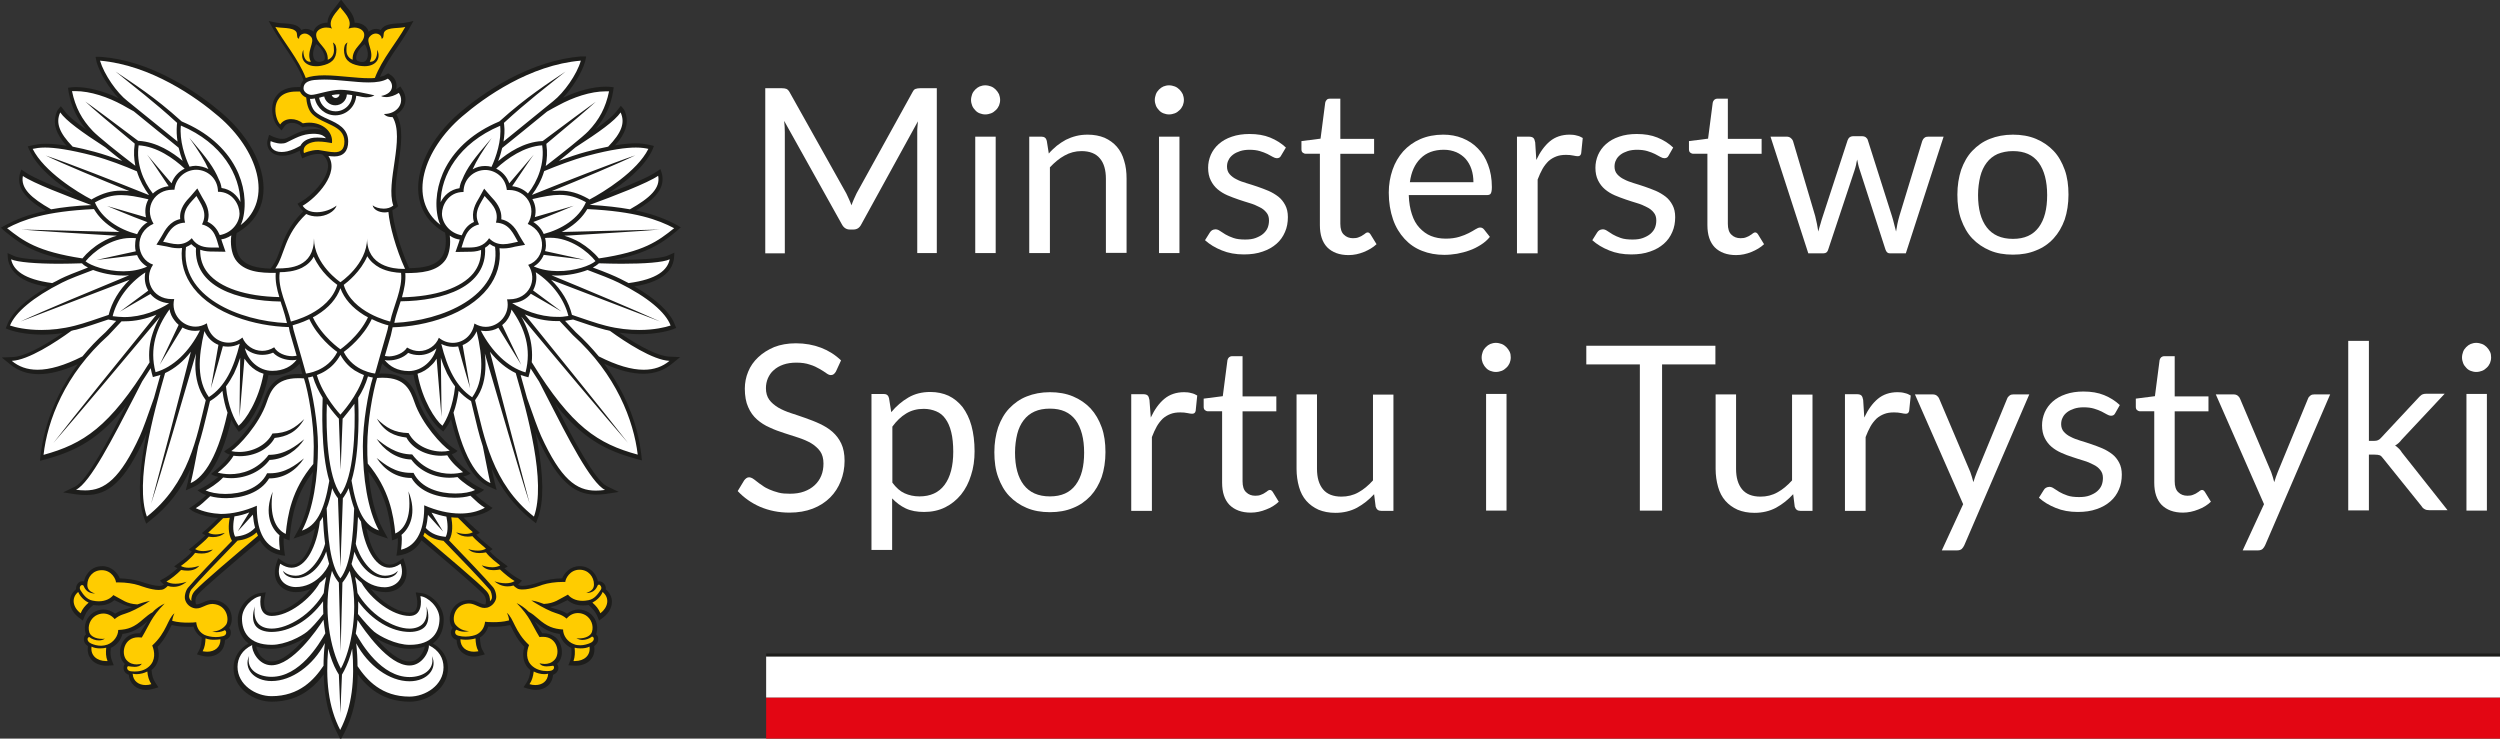
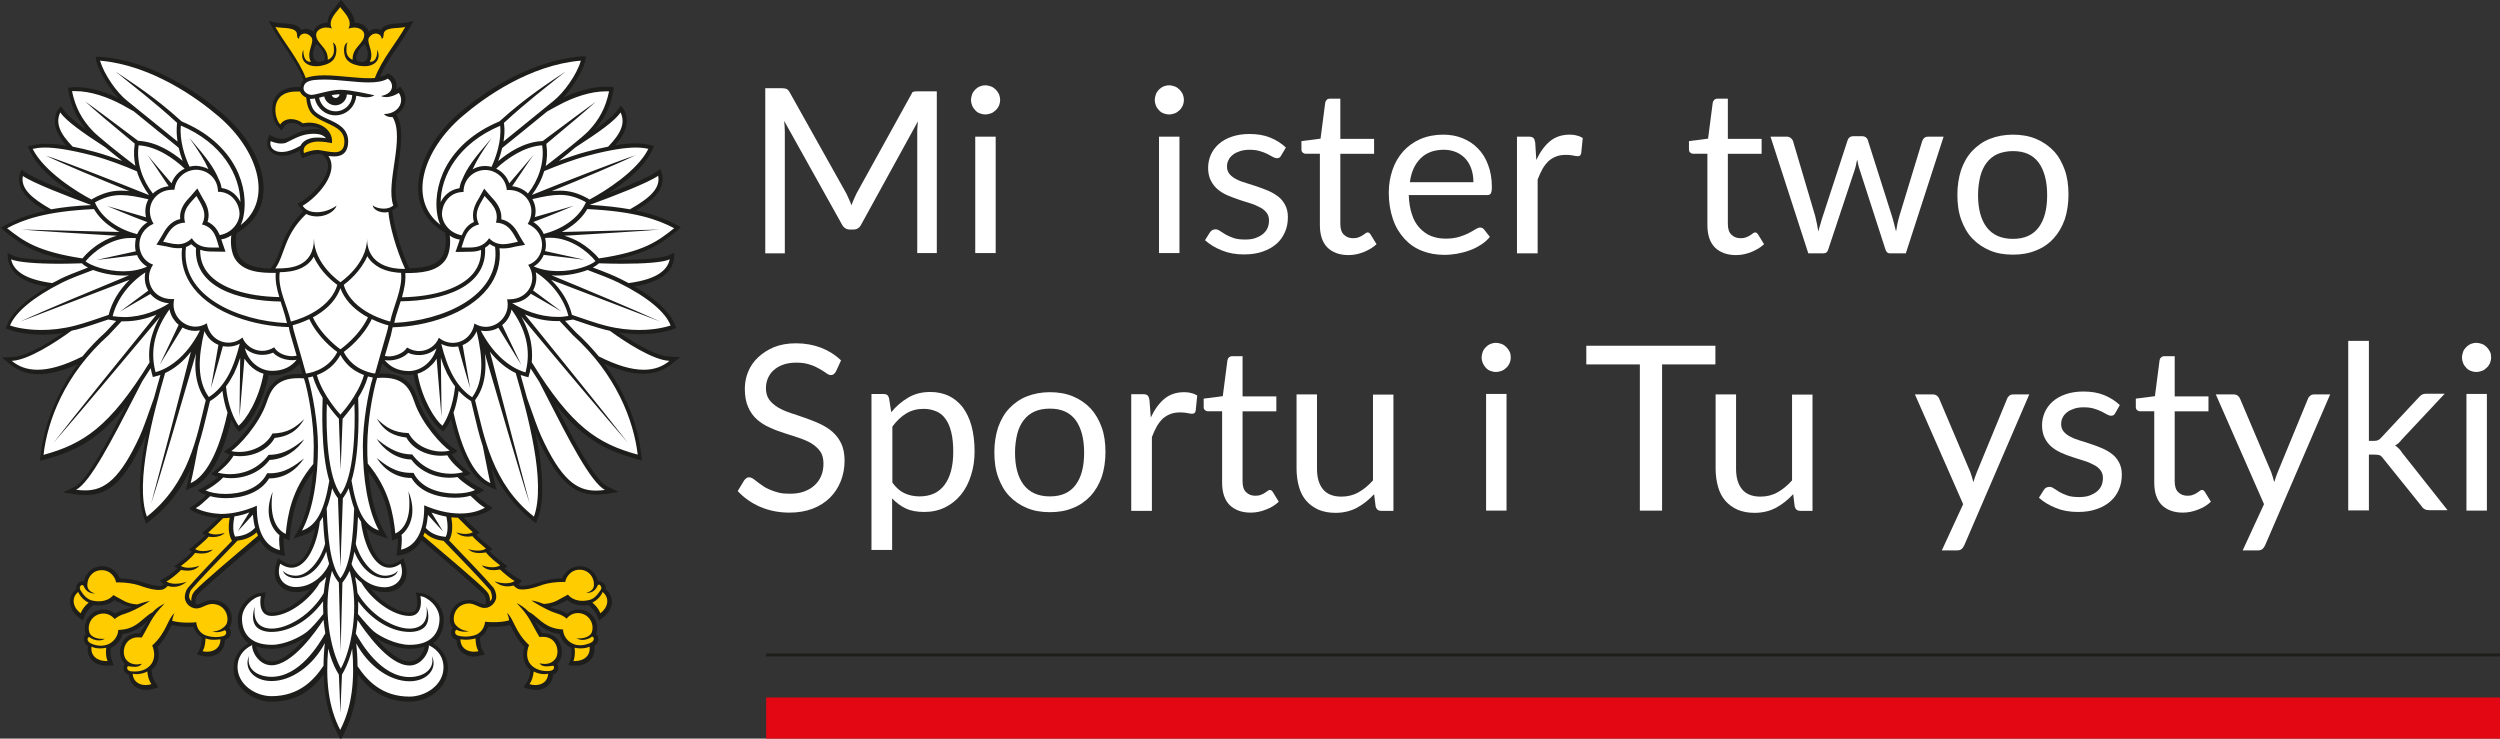
<svg xmlns="http://www.w3.org/2000/svg" version="1.1" id="Warstwa_1" x="0px" y="0px" viewBox="0 0 1125.1 332.4" style="enable-background:new 0 0 1125.1 332.4;" xml:space="preserve">
  <rect x="0" y="0" width="1125.1" height="332.4" fill="#333333" stroke="none" />
  <style type="text/css">
	.st0{fill:#E30613;}
	.st1{fill:#FFFFFF;}
	.st2{fill:#1D1D1B;}
	.st3{fill:#FFCC00;}
	.st4{fill:#FFFFFF;}
</style>
  <g>
    <rect x="344.8" y="313.9" class="st0" width="780.3" height="18.5" />
-     <rect x="344.8" y="295.4" class="st1" width="780.3" height="18.5" />
    <rect x="344.8" y="294.1" class="st2" width="780.3" height="1.3" />
-     <path class="st4" d="M421.6,39.7v74.2h-8.8V59.4c0-0.7,0-1.5,0.1-2.3c0.1-0.8,0.1-1.7,0.2-2.5l-25.5,46.4c-0.8,1.6-2,2.3-3.6,2.3   h-1.5c-1.6,0-2.8-0.8-3.6-2.3l-26-46.6c0.2,1.8,0.3,3.5,0.3,5.1v54.5h-8.8V39.7h7.4c0.9,0,1.6,0.1,2.1,0.3c0.5,0.2,1,0.7,1.4,1.4   l25.6,45.7c0.4,0.8,0.8,1.7,1.2,2.6c0.4,0.9,0.8,1.8,1.1,2.7c0.3-0.9,0.7-1.9,1.1-2.8c0.4-0.9,0.8-1.8,1.2-2.6l25.2-45.6   c0.4-0.8,0.9-1.3,1.4-1.4c0.5-0.2,1.2-0.3,2.1-0.3H421.6z" />
+     <path class="st4" d="M421.6,39.7v74.2h-8.8V59.4c0-0.7,0-1.5,0.1-2.3c0.1-0.8,0.1-1.7,0.2-2.5l-25.5,46.4c-0.8,1.6-2,2.3-3.6,2.3   h-1.5c-1.6,0-2.8-0.8-3.6-2.3l-26-46.6c0.2,1.8,0.3,3.5,0.3,5.1v54.5h-8.8V39.7h7.4c0.9,0,1.6,0.1,2.1,0.3c0.5,0.2,1,0.7,1.4,1.4   l25.6,45.7c0.4,0.8,0.8,1.7,1.2,2.6c0.4,0.9,0.8,1.8,1.1,2.7c0.3-0.9,0.7-1.9,1.1-2.8c0.4-0.9,0.8-1.8,1.2-2.6l25.2-45.6   c0.5-0.2,1.2-0.3,2.1-0.3H421.6z" />
    <path class="st4" d="M450.1,45c0,0.9-0.2,1.7-0.5,2.5c-0.4,0.8-0.8,1.5-1.5,2.1c-0.6,0.6-1.3,1.1-2.1,1.4c-0.8,0.3-1.7,0.5-2.6,0.5   c-0.9,0-1.7-0.2-2.5-0.5c-0.8-0.3-1.5-0.8-2-1.4c-0.6-0.6-1.1-1.3-1.4-2.1c-0.3-0.8-0.5-1.6-0.5-2.5c0-0.9,0.2-1.7,0.5-2.6   c0.3-0.8,0.8-1.5,1.4-2.1c0.6-0.6,1.3-1.1,2-1.4c0.8-0.3,1.6-0.5,2.5-0.5c0.9,0,1.8,0.2,2.6,0.5c0.8,0.3,1.5,0.8,2.1,1.4   c0.6,0.6,1.1,1.3,1.5,2.1C449.9,43.2,450.1,44.1,450.1,45 M448.1,113.9h-9.2V61.5h9.2V113.9z" />
-     <path class="st4" d="M472,69.1c1.1-1.3,2.3-2.4,3.6-3.5c1.3-1,2.6-1.9,4.1-2.7c1.4-0.7,3-1.3,4.6-1.7c1.6-0.4,3.3-0.6,5.2-0.6   c2.9,0,5.4,0.5,7.6,1.4c2.2,1,4,2.3,5.5,4c1.5,1.7,2.6,3.8,3.3,6.3c0.8,2.5,1.1,5.2,1.1,8.1v33.4h-9.3V80.5c0-4-0.9-7.1-2.7-9.2   c-1.8-2.2-4.6-3.3-8.3-3.3c-2.7,0-5.3,0.7-7.6,2c-2.4,1.3-4.5,3.1-6.6,5.3v38.6h-9.3V61.5h5.5c1.3,0,2.1,0.6,2.4,1.9L472,69.1z" />
    <path class="st4" d="M532.8,45c0,0.9-0.2,1.7-0.5,2.5c-0.4,0.8-0.8,1.5-1.5,2.1c-0.6,0.6-1.3,1.1-2.1,1.4c-0.8,0.3-1.7,0.5-2.6,0.5   c-0.9,0-1.7-0.2-2.5-0.5c-0.8-0.3-1.5-0.8-2-1.4c-0.6-0.6-1.1-1.3-1.4-2.1c-0.3-0.8-0.5-1.6-0.5-2.5c0-0.9,0.2-1.7,0.5-2.6   c0.3-0.8,0.8-1.5,1.4-2.1c0.6-0.6,1.3-1.1,2-1.4c0.8-0.3,1.6-0.5,2.5-0.5c0.9,0,1.8,0.2,2.6,0.5c0.8,0.3,1.5,0.8,2.1,1.4   s1.1,1.3,1.5,2.1C532.6,43.2,532.8,44.1,532.8,45 M530.8,113.9h-9.2V61.5h9.2V113.9z" />
    <path class="st4" d="M576.5,70.1c-0.4,0.8-1,1.1-1.9,1.1c-0.5,0-1.1-0.2-1.8-0.6c-0.7-0.4-1.5-0.8-2.4-1.3c-1-0.5-2.1-0.9-3.4-1.3   c-1.3-0.4-2.9-0.6-4.7-0.6c-1.5,0-3,0.2-4.2,0.6c-1.2,0.4-2.3,0.9-3.2,1.6c-0.9,0.7-1.6,1.5-2,2.4c-0.5,0.9-0.7,1.9-0.7,3   c0,1.3,0.4,2.5,1.2,3.4c0.8,0.9,1.8,1.7,3.1,2.3c1.3,0.7,2.7,1.2,4.4,1.7c1.6,0.5,3.3,1,5,1.6c1.7,0.6,3.4,1.2,5,1.9   c1.6,0.7,3.1,1.6,4.4,2.6c1.3,1,2.3,2.3,3.1,3.8c0.8,1.5,1.2,3.3,1.2,5.4c0,2.4-0.4,4.7-1.3,6.7c-0.9,2.1-2.1,3.8-3.8,5.3   c-1.7,1.5-3.8,2.7-6.2,3.5c-2.5,0.9-5.3,1.3-8.5,1.3c-3.7,0-7-0.6-9.9-1.8c-3-1.2-5.5-2.7-7.6-4.6l2.2-3.5c0.3-0.4,0.6-0.8,1-1   c0.4-0.2,0.9-0.4,1.5-0.4c0.6,0,1.3,0.2,2,0.7c0.7,0.5,1.5,1,2.5,1.6c1,0.6,2.2,1.1,3.6,1.6c1.4,0.5,3.2,0.7,5.3,0.7   c1.8,0,3.4-0.2,4.7-0.7c1.3-0.5,2.5-1.1,3.4-1.9c0.9-0.8,1.6-1.7,2-2.7c0.4-1,0.6-2.1,0.6-3.3c0-1.5-0.4-2.7-1.2-3.6   c-0.8-1-1.8-1.8-3.1-2.4c-1.3-0.7-2.7-1.3-4.4-1.8c-1.6-0.5-3.3-1-5-1.6c-1.7-0.6-3.4-1.2-5-1.9c-1.6-0.7-3.1-1.6-4.4-2.7   c-1.3-1.1-2.3-2.4-3.1-4c-0.8-1.6-1.2-3.5-1.2-5.7c0-2,0.4-3.9,1.2-5.8c0.8-1.8,2-3.5,3.6-4.9c1.6-1.4,3.5-2.5,5.9-3.3   c2.3-0.8,5-1.2,7.9-1.2c3.5,0,6.6,0.5,9.3,1.6c2.7,1.1,5.1,2.6,7.1,4.5L576.5,70.1z" />
    <path class="st4" d="M606.9,114.8c-4.1,0-7.3-1.2-9.6-3.5c-2.2-2.3-3.3-5.6-3.3-10V69.2h-6.3c-0.6,0-1-0.2-1.4-0.5   c-0.4-0.3-0.6-0.8-0.6-1.5v-3.7l8.6-1.1l2.1-16.2c0.1-0.5,0.3-0.9,0.7-1.3s0.8-0.5,1.4-0.5h4.7v18.1h15.2v6.7h-15.2v31.5   c0,2.2,0.5,3.9,1.6,4.9c1.1,1.1,2.5,1.6,4.1,1.6c1,0,1.8-0.1,2.5-0.4c0.7-0.3,1.3-0.5,1.8-0.9c0.5-0.3,1-0.6,1.3-0.9   c0.4-0.3,0.7-0.4,1-0.4c0.5,0,0.9,0.3,1.3,0.9l2.7,4.4c-1.6,1.5-3.5,2.6-5.7,3.5C611.6,114.3,609.3,114.8,606.9,114.8" />
    <path class="st4" d="M670.5,106.6c-1.1,1.4-2.5,2.6-4.1,3.6c-1.6,1-3.3,1.9-5.1,2.5c-1.8,0.7-3.7,1.1-5.6,1.5   c-1.9,0.3-3.8,0.5-5.7,0.5c-3.6,0-7-0.6-10-1.8c-3.1-1.2-5.7-3-7.9-5.4c-2.2-2.4-4-5.3-5.2-8.8c-1.2-3.5-1.9-7.5-1.9-12   c0-3.7,0.6-7.1,1.7-10.3c1.1-3.2,2.7-5.9,4.8-8.3c2.1-2.3,4.7-4.2,7.7-5.5c3-1.3,6.5-2,10.3-2c3.1,0,6,0.5,8.7,1.6   c2.7,1.1,5,2.6,6.9,4.6c2,2,3.5,4.4,4.6,7.4c1.1,2.9,1.7,6.2,1.7,10c0,1.5-0.2,2.4-0.5,2.9c-0.3,0.5-0.9,0.7-1.8,0.7h-35.1   c0.1,3.3,0.6,6.2,1.4,8.6c0.8,2.5,1.9,4.5,3.4,6.1c1.5,1.6,3.2,2.9,5.2,3.7c2,0.8,4.2,1.2,6.7,1.2c2.3,0,4.3-0.3,6-0.8   c1.7-0.5,3.1-1.1,4.3-1.7c1.2-0.6,2.2-1.2,3-1.7c0.8-0.5,1.5-0.8,2.1-0.8c0.8,0,1.3,0.3,1.8,0.9L670.5,106.6z M663.1,82   c0-2.1-0.3-4.1-0.9-5.9c-0.6-1.8-1.5-3.3-2.6-4.6c-1.2-1.3-2.6-2.3-4.2-3c-1.7-0.7-3.5-1.1-5.6-1.1c-4.4,0-7.9,1.3-10.5,3.9   c-2.6,2.6-4.2,6.1-4.8,10.7H663.1z" />
    <path class="st4" d="M691.4,72c1.7-3.6,3.7-6.4,6.1-8.4c2.4-2,5.4-3,8.9-3c1.1,0,2.2,0.1,3.2,0.4c1,0.2,1.9,0.6,2.7,1.1l-0.7,6.9   c-0.2,0.9-0.7,1.3-1.5,1.3c-0.5,0-1.2-0.1-2.1-0.3c-0.9-0.2-2-0.3-3.2-0.3c-1.7,0-3.1,0.2-4.4,0.7c-1.3,0.5-2.5,1.2-3.5,2.1   c-1,1-1.9,2.1-2.7,3.5c-0.8,1.4-1.5,3-2.2,4.8v33.2h-9.3V61.5h5.3c1,0,1.7,0.2,2.1,0.6c0.4,0.4,0.6,1,0.8,2L691.4,72z" />
-     <path class="st4" d="M750.9,70.1c-0.4,0.8-1,1.1-1.9,1.1c-0.5,0-1.1-0.2-1.8-0.6c-0.7-0.4-1.5-0.8-2.4-1.3c-1-0.5-2.1-0.9-3.4-1.3   c-1.3-0.4-2.9-0.6-4.7-0.6c-1.5,0-3,0.2-4.2,0.6c-1.2,0.4-2.3,0.9-3.2,1.6c-0.9,0.7-1.6,1.5-2,2.4c-0.5,0.9-0.7,1.9-0.7,3   c0,1.3,0.4,2.5,1.2,3.4c0.8,0.9,1.8,1.7,3.1,2.3c1.3,0.7,2.7,1.2,4.3,1.7c1.6,0.5,3.3,1,5,1.6c1.7,0.6,3.4,1.2,5,1.9   c1.6,0.7,3.1,1.6,4.4,2.6c1.3,1,2.3,2.3,3.1,3.8c0.8,1.5,1.2,3.3,1.2,5.4c0,2.4-0.4,4.7-1.3,6.7c-0.9,2.1-2.1,3.8-3.8,5.3   c-1.7,1.5-3.8,2.7-6.2,3.5c-2.5,0.9-5.3,1.3-8.5,1.3c-3.7,0-7-0.6-9.9-1.8c-3-1.2-5.5-2.7-7.6-4.6l2.2-3.5c0.3-0.4,0.6-0.8,1-1   c0.4-0.2,0.9-0.4,1.5-0.4c0.6,0,1.3,0.2,2,0.7c0.7,0.5,1.5,1,2.5,1.6c1,0.6,2.2,1.1,3.6,1.6c1.4,0.5,3.2,0.7,5.3,0.7   c1.8,0,3.4-0.2,4.7-0.7c1.3-0.5,2.5-1.1,3.4-1.9c0.9-0.8,1.6-1.7,2-2.7c0.4-1,0.6-2.1,0.6-3.3c0-1.5-0.4-2.7-1.2-3.6   c-0.8-1-1.8-1.8-3.1-2.4c-1.3-0.7-2.7-1.3-4.4-1.8c-1.6-0.5-3.3-1-5-1.6c-1.7-0.6-3.4-1.2-5-1.9c-1.6-0.7-3.1-1.6-4.4-2.7   c-1.3-1.1-2.3-2.4-3.1-4c-0.8-1.6-1.2-3.5-1.2-5.7c0-2,0.4-3.9,1.2-5.8c0.8-1.8,2-3.5,3.6-4.9c1.6-1.4,3.5-2.5,5.9-3.3   c2.3-0.8,5-1.2,7.9-1.2c3.5,0,6.6,0.5,9.3,1.6c2.7,1.1,5.1,2.6,7.1,4.5L750.9,70.1z" />
    <path class="st4" d="M781.3,114.8c-4.1,0-7.3-1.2-9.6-3.5c-2.2-2.3-3.3-5.6-3.3-10V69.2h-6.3c-0.6,0-1-0.2-1.4-0.5   c-0.4-0.3-0.6-0.8-0.6-1.5v-3.7l8.6-1.1l2.1-16.2c0.1-0.5,0.3-0.9,0.7-1.3c0.4-0.3,0.8-0.5,1.4-0.5h4.7v18.1h15.2v6.7h-15.2v31.5   c0,2.2,0.5,3.9,1.6,4.9c1.1,1.1,2.5,1.6,4.1,1.6c1,0,1.8-0.1,2.5-0.4c0.7-0.3,1.3-0.5,1.8-0.9c0.5-0.3,1-0.6,1.3-0.9   c0.4-0.3,0.7-0.4,1-0.4c0.5,0,0.9,0.3,1.3,0.9l2.7,4.4c-1.6,1.5-3.5,2.6-5.7,3.5C786,114.3,783.7,114.8,781.3,114.8" />
    <path class="st4" d="M874.7,61.5l-17,52.5h-7.3c-0.9,0-1.5-0.6-1.9-1.8L837,76.6c-0.3-0.8-0.5-1.6-0.7-2.4   c-0.2-0.8-0.3-1.6-0.5-2.4c-0.2,0.8-0.4,1.6-0.5,2.4c-0.2,0.8-0.4,1.6-0.7,2.5l-11.8,35.5c-0.3,1.2-1,1.8-2.1,1.8h-6.9l-17-52.5   h7.3c0.7,0,1.3,0.2,1.8,0.6c0.5,0.4,0.8,0.8,1,1.3l10,33.8c0.6,2.5,1.1,4.8,1.4,7c0.3-1.1,0.6-2.3,1-3.5c0.3-1.2,0.7-2.4,1.1-3.6   l11.1-34c0.2-0.5,0.5-1,0.9-1.3c0.4-0.3,1-0.5,1.6-0.5h4c0.7,0,1.3,0.2,1.7,0.5c0.4,0.3,0.8,0.8,0.9,1.3l10.8,34   c0.4,1.2,0.7,2.4,1,3.6c0.3,1.2,0.6,2.3,0.9,3.5c0.2-1.1,0.4-2.3,0.6-3.4c0.3-1.2,0.5-2.4,0.9-3.6l10.3-33.8c0.2-0.5,0.5-1,1-1.4   c0.5-0.4,1-0.5,1.7-0.5H874.7z" />
    <path class="st4" d="M905.9,60.6c3.8,0,7.3,0.6,10.4,1.9c3.1,1.3,5.7,3.1,7.9,5.4c2.2,2.3,3.8,5.2,5,8.5c1.2,3.3,1.7,7.1,1.7,11.2   c0,4.1-0.6,7.9-1.7,11.2c-1.2,3.3-2.8,6.1-5,8.5c-2.2,2.4-4.8,4.2-7.9,5.4c-3.1,1.3-6.5,1.9-10.4,1.9c-3.9,0-7.4-0.6-10.4-1.9   c-3.1-1.3-5.7-3.1-7.9-5.4c-2.2-2.3-3.8-5.2-5-8.5c-1.2-3.3-1.7-7-1.7-11.2c0-4.1,0.6-7.8,1.7-11.2c1.2-3.3,2.8-6.2,5-8.5   c2.2-2.3,4.8-4.2,7.9-5.4C898.5,61.3,902,60.6,905.9,60.6 M905.9,107.5c5.2,0,9-1.7,11.6-5.2c2.6-3.5,3.8-8.3,3.8-14.5   c0-6.3-1.3-11.1-3.8-14.6c-2.6-3.5-6.4-5.2-11.6-5.2c-2.6,0-4.9,0.5-6.9,1.3c-2,0.9-3.6,2.2-4.9,3.9c-1.3,1.7-2.3,3.8-2.9,6.2   c-0.6,2.5-1,5.3-1,8.4c0,6.2,1.3,11.1,3.9,14.5C896.7,105.7,900.6,107.5,905.9,107.5" />
    <path class="st2" d="M278.7,149.7c3.1,0.4,6.1,0.7,9.1,0.7c6.5,0,11.9-1.1,14.7-2.1l1.8-0.7l-0.7-1.8c-2.2-5.5-8.4-11.2-18.1-16.9   c3.6-0.6,6.6-1.4,9.1-2.5c4.9-2.1,7.8-5.2,8.6-9.3c0.2-0.9,0.3-3.4,0.3-3.4s-2,0.9-2.9,1.3c-1.9,0.9-8.3,1.9-20.9,1.9   c-1.1,0-2.2,0-3.3,0c5.5-1.1,10.1-2.4,13.9-4c6.3-2.6,10.3-5.7,14.1-8.8c0.6-0.5,2-1.8,2-1.8s-1.7-1-2.3-1.3   c-4.3-2.3-9.7-4.5-17.9-6.3c2.2-1.3,4-2.5,5.7-3.8c3.2-2.5,7.2-6.5,6.1-12.2c-0.1-0.7-0.8-2.6-0.8-2.6s-1.5,1-2.1,1.4   c-2,1.4-7.5,4.2-21.6,9.6c7.3-4.6,16.3-11.6,20-19.4c0.2-0.5,0.8-2,0.8-2s-3.9-1.2-8.1-1.2c-2.7,0-5.8,0.3-9.4,0.9   c0.7-0.7,1.2-1.5,1.8-2.1c3.6-4.9,4.4-9.1,2.5-13.5c-0.3-0.7-1.7-2.2-1.7-2.2s-1,1.3-1.5,1.9c-1.5,2.2-4.9,5.1-9.9,8.6   c4.1-4.9,6.8-10.1,7.9-16.8c0.1-0.5,0.3-2,0.3-2s-1.8-0.3-3.5-0.3c-5.7,0-12.6,1.8-19.3,5c4.3-4.6,8.4-11.1,9.9-16.2   c0.2-0.6,0.5-2.4,0.5-2.4s-1.6,0-2.5,0c-10.3,0.9-21.2,4.3-32.3,10.2c-9.7,5.2-17.4,11.1-22.2,15.2c-13.3,11.4-20.5,26.4-18.2,38.4   c0.9,4.9,3.8,11.1,11.7,15.5l0.2,1.2c0.4,3.7-0.1,7.4-1.5,9.5c-2.9,4.4-8.7,5.2-14.8,5.3l-0.4-0.8c-4.1-9.2-6.8-19.7-7.2-24.9   l0-0.4c0.6-0.3,1.1-0.6,1.6-1l1-0.8l-0.4-1.2c-1.5-4.3-0.5-11,0.5-17.5c1.2-8.3,2.5-16.9-0.9-22.6c1.4-0.8,2.5-1.9,3.2-3.2   c1.3-2.5,1.2-5.3-0.4-7.8l-1-1.6l-1.5,1c-0.2,0.1-0.3,0.2-0.5,0.3c0.1-0.3,0.1-0.5,0.2-0.7c0.4-2.3-0.7-4.7-2.8-5.9l-0.9-0.6   l-1,0.6c-0.7,0.5-1.6,0.8-2.7,1c2-4.8,5.2-9.6,8.1-13.8c1.9-2.8,3.7-5.5,5.1-8l1.9-3.4c0,0-3.5,1.1-6.9,1.1   c-2.8,0.2-5.9,0.4-7.5,2.5c-0.1,0.2-0.2,0.4-0.3,0.5c-0.6-0.3-1.4-0.5-2.1-0.5c-1.2,0-2.4,0.4-3.4,1.3c-0.5-2.4-3.2-4.1-6.3-4.1   c-0.1-2.9-2.1-5.4-3.5-7c-0.4-0.5-2.6-3.4-2.6-3.4s-2.2,2.9-2.6,3.4c-1.4,1.7-3.5,4.2-3.5,7c-3.1,0-5.8,1.7-6.3,4.1   c-1-0.8-2.2-1.3-3.4-1.3c-0.8,0-1.5,0.2-2.1,0.5c-0.1-0.2-0.2-0.4-0.3-0.5c-1.6-2.1-4.7-2.3-7.5-2.5c-3.4,0-6.9-1.1-6.9-1.1   l1.9,3.4c1.4,2.5,3.2,5.2,5.1,8c3.2,4.7,6.8,10,8.7,15.3c-0.9,0.9-1.3,2-1.4,3.1h-1.5c-6.9,0-9.5,3.7-10.4,5.8   c-1.9,4.5-0.2,10.1,1.9,12.1l1.5,1.6l1.3-1.8c0.9-1.3,2.4-1.6,3.4-1.6c1.4,0,3,0.5,4.1,1.5l0.7,0.5l0.8-0.2   c0.8-0.2,1.6-0.2,2.5-0.2c2.1,0,4.1,0.6,5.7,1.6c-0.5-0.1-1-0.2-1.6-0.3c-0.6-0.1-1.3-0.1-1.9-0.1c-4.6,0-7.9,1.7-10.9,3.2   c-0.7,0.3-1.3,0.6-1.9,0.9c-0.5,0.2-1.1,0.3-1.8,0.3c-2,0-3.9-0.9-4-0.9l-2-0.9l-0.6,2.1c-0.5,1.7-0.2,3.4,0.8,4.8   c1.2,1.6,3.3,2.5,5.8,2.5c1,0,2-0.1,3-0.4c2-0.5,3.5-1.2,4.9-1.9c0,0.9,0.2,1.5,0.3,1.6l0.7,1.9l1.8-0.8c0,0,2.8-1.2,5.3-1.2   c0.3,0,0.5,0,0.7,0c0.4,0,0.8,0.1,1.2,0.2l0.3,0.2c1.8,1.6,2.5,3.4,2.3,5.7c-0.6,5.8-7.5,12.8-12,15.3l-1.7,1l1.1,1.7   c0.4,0.6,0.9,1.2,1.5,1.7c-6.5,6.3-8.7,12.4-10.4,17.2c-1,2.8-1.9,5.2-3.3,7.2l-1,1.4c-5.7-0.2-11.2-1.1-14-5.3   c-1.4-2.1-2-5.8-1.5-9.5l0.2-1.2c8-4.5,10.8-10.7,11.7-15.5c2.3-12-4.9-27-18.2-38.4c-4.8-4.1-12.5-10.1-22.2-15.2   c-11.1-6-21.9-9.4-32.3-10.2c-0.9-0.1-2.5,0-2.5,0s0.4,1.8,0.5,2.4c1.5,5.1,5.6,11.7,9.9,16.2c-6.7-3.2-13.6-5-19.3-5   c-1.7,0-3.5,0.3-3.5,0.3s0.2,1.5,0.3,2c1.2,6.6,3.8,11.9,7.9,16.8c-5-3.5-8.4-6.3-9.9-8.6c-0.5-0.7-1.5-1.9-1.5-1.9   s-1.4,1.5-1.7,2.2c-1.9,4.3-1.2,8.6,2.5,13.5c0.5,0.7,1.1,1.4,1.8,2.1c-3.6-0.6-6.7-0.9-9.4-0.9c-4.2,0-8.1,1.2-8.1,1.2   s0.6,1.5,0.9,2c3.6,7.9,12.7,14.9,19.9,19.4c-14.1-5.4-19.6-8.2-21.6-9.6c-0.6-0.4-2.1-1.4-2.1-1.4s-0.7,1.9-0.8,2.6   c-1.1,5.7,3,9.7,6.1,12.2c1.6,1.3,3.5,2.5,5.7,3.8c-8.2,1.7-13.6,4-17.9,6.3c-0.6,0.3-2.3,1.3-2.3,1.3s1.4,1.3,2,1.8   c3.8,3,7.7,6.2,14.1,8.8c3.9,1.6,8.5,2.9,14,4c-1.1,0-2.2,0-3.3,0c-12.6,0-19.1-1-20.9-1.9c-0.9-0.4-2.9-1.3-2.9-1.3   s0.1,2.4,0.3,3.4c0.9,4,3.8,7.2,8.6,9.3c2.5,1.1,5.5,1.9,9.1,2.5c-9.7,5.6-15.9,11.4-18.1,16.9l-0.7,1.8l1.8,0.7   c2.8,1,8.2,2.1,14.7,2.1c3,0,6.1-0.2,9.1-0.7c-9.9,6.8-17.9,10.7-22.5,10.8l-4.9,0.2l3.8,3.1c3.5,2.9,7.8,4.4,12.8,4.4   c5.1,0,10.9-1.5,17.6-4.5c-3.3,4.5-6.3,9.2-8.7,14.2c-5.4,11-7.3,20.5-8,26.6l-0.3,2.7l2.6-0.7c13.9-3.8,24.3-9.3,36.5-24.7   c-8.1,15.7-17.9,34.3-23.3,37l-5.4,2.6l5.9,0.9c1.6,0.2,3.1,0.3,4.5,0.3c5.2,0,9.5-1.7,13.5-5.5c4.3-4,8.3-10.4,12.8-20.2   c0.2-0.5,0.5-1.3,0.9-2.2c-0.3,1.5-0.6,3-0.9,4.6c-2.8,15.4-2.9,26.5-0.2,33.8l0.9,2.4l2-1.6c7.8-6.1,13.7-13.7,18-23.2   c-0.5,2.6-1,4.8-1.3,6.2l-0.9,3.6l3.4-1.5c5.1-2.2,12.1-9.3,17.1-30.4c0.8,1.7,1.6,3,2.3,4l1.1,1.6l1.5-1.2c2.3-1.8,5-5.8,7.2-10.3   c1.6-3.3,3.5-8.1,4.6-14.1c0.7,0.1,1.3,0.1,2,0.1c5,0,9.2-1.9,12-5.2c0.6,2.2,1.1,4,1.3,4.7c-0.6,0-1.2-0.1-1.7-0.1   c-11.6,0-14.1,7.3-15.8,12.1c-3.4,9.8-12.3,19.1-15.2,21c-0.7,0.5-2.5,1.7-2.5,1.7s0.6,1,2.6,1.5c-2.3,3.9-8.5,8.7-8.5,8.7   s1.2,1,3.3,1.3c-5.2,4.4-9.4,6-9.4,6s1.4,1.4,3.9,2.2c-3.2,3.2-7.7,6-7.7,6s1.4,1.2,2.5,1.7c3.4,1.5,6.8,2.4,10.6,2.6   c-2.1,2.1-4,4-5.3,5.1l-2,1.7c0,0,0.6,0.7,1.6,0.9c-0.9,1-3.8,3.5-5.4,4.8l-2.1,1.7c0,0,0.6,0.6,1.4,0.9c-1.4,1.8-4.6,4.2-5.7,5   l-2.3,1.7c0,0,0.7,0.6,1.5,0.8c-1.2,1.2-4.1,3.5-5.6,4.3c-0.6,0.3-2.3,1.3-2.3,1.3s0.7,1,1.8,1.7c-0.4,0.3-0.7,0.7-2.1,0.7   c-1.8,0-4.7-0.7-8.2-1.9c-2.6-0.9-6.4-1.4-9.6-1.5c-1-2.5-3.7-5.5-7.9-5.5c-2.4,0-4.6,0.9-6.1,2.7c-1.1,1.2-1.8,2.6-2.1,4.2   c-1.5-0.4-2.7,0.5-3.2,1.6c-0.3,0.6-0.4,1.3-0.4,1.9h0c-1.8,1.5-2.8,3.5-2.7,5.6c0,2.6,1.4,5.1,3.8,7l2,1.5l0.9-2.3   c0.6-1.6,2.1-3.4,3.8-4.7c0.9,0.1,1.7,0.2,2.5,0.2c3.5,0,5.7-1.3,7-2.4c3.3,1.5,4.9,2.7,8,3.1c-1.6,0.7-2.8,0.9-3.4,1.1   c-1.4,0.4-2.7,0.9-4.3,1.9c-1.5-1.2-3.3-1.9-5.2-1.9c-1.6,0-3.2,0.5-4.5,1.3c-3.2,2.1-4.7,6-3.5,9.6c0,0.1,0.1,0.2,0.1,0.3   c-0.5,0.4-0.8,0.9-0.9,1.6c-0.2,1.1,0.1,2.6,1.8,3.7c-0.4,2.5,0.2,4.4,1.5,6c1.5,1.8,4,2.8,6.8,2.8c1.2,0,3.3-0.2,3.3-0.2l-0.9-2.3   c-0.6-1.6-0.7-3.5-0.4-5.5c2.6-1.2,4.6-3.6,5.2-6.3c4.3-0.5,7.5-2.3,11.3-5.7c0,0-1.7,2.6-2.6,4.1c-0.2,0.4-0.5,0.8-0.8,1.3   c-0.2,0-0.4,0-0.7,0c-3.4,0-6.1,1.7-7.5,4.7c-1.3,3-1,6.5,0.9,8.6c0.2,0.2,0.3,0.4,0.5,0.5c-0.4,0.5-0.6,1.1-0.6,1.8   c0,1.2,0.8,2.6,2.4,3.1c0.3,4,3.4,6.8,7.7,6.8c2.5,0,5.6-1.2,5.6-1.2l-1.4-2.1c-1-1.5-1.5-3.2-1.7-5.6c3.1-2.4,4-6.5,2.7-10.5   c2.8-2.7,4.4-6,5.9-8.9c0.2-0.3,0.3-0.6,0.5-0.9c2.9,0.7,5.7,0.8,7.7,0.8c0.8,0,1.5,0,2.1-0.1c0.6,2.1,1.9,3.8,3.7,4.9   c-0.1,2.1-0.3,4.1-1.1,5.6l-1.1,2c0,0,3,1,4.8,1c2.4,0,4.5-0.8,5.9-2.3c1.3-1.3,1.9-3.2,2-5.2c2-0.6,2.7-2.2,2.6-3.4   c0-0.8-0.3-1.5-0.8-2c1.5-2,1.6-5.1,0.5-7.7c-1.3-2.9-4.4-4.8-7.8-4.9c-1.8-0.1-3.3,0.6-4.6,1.2c-1,0.4-1.8,0.8-2.6,0.8   c-0.1,0-0.3,0-0.4,0c-0.3-1.2-0.5-3,1-4.6c2.6-2.8,13.7-12.3,22.7-19.9c1.9-1.6,3.6-3,5.1-4.3c2,3.4,4.8,5.6,8.7,6.5   c1,0.3,2.6,0.4,2.6,0.4s-0.9-4.6-0.6-7.9c1.3,0.7,2.6,1,2.6,1s0.2-1.8,0.2-2.4c0.9-9.1,2.9-18.7,10.4-28.5   c-0.9,10.7-3.1,19.6-6.5,25.9l-2.3,4.2l4.5-1.5c2-0.7,3.7-1.7,5.2-3.1c-1.6,8.5-5.4,16.3-10.5,16.3c-1.3,0-2.6-0.5-4.1-1.5l-2-1.4   l-0.8,2.4c-1.5,4.5-0.4,7.5,0.9,9.2c1.7,2.3,4.6,3.7,7.8,3.7c2.6,0,4.8-0.6,6.8-1.5c-4.5,5.6-11.9,10.7-17.7,10.7   c-1.4,0-2-0.5-2.4-0.9c-1-1.3-1.1-3.9-0.7-5.7l0.5-2.5l-2.5,0.3c-2.1,0.2-4.6,1.6-6.6,3.7c-2.2,2.4-3.5,5.3-3.5,8.2   c0,3.8,1.2,7,3.3,9.4c0.5,0.5,1,1,1.6,1.4c-4.4,2.4-6.8,6.4-6.8,11.1c0,4.3,2,8.2,5.7,11.1c3.2,2.5,7.4,4,11.5,4   c6.3,0,12-1.8,16.7-5.4c2.8-2.1,5-4.6,6.7-6.9c0.2,10.4,2.2,18.9,6,26.3l1.6,3.2l1.7-3.2c3.8-7.4,5.8-15.9,6-26.3   c1.7,2.3,3.9,4.8,6.7,6.9c4.7,3.6,10.4,5.4,16.7,5.4c4.1,0,8.2-1.4,11.5-4c3.7-2.9,5.7-6.8,5.7-11.1c0-4.7-2.5-8.7-6.8-11.1   c0.6-0.4,1.1-0.9,1.6-1.4c2.2-2.4,3.3-5.6,3.3-9.4c0-2.9-1.3-5.8-3.5-8.2c-2-2.1-4.5-3.5-6.6-3.7c-0.6-0.1-2.5-0.3-2.5-0.3l0.5,2.5   c0.4,1.9,0.3,4.5-0.7,5.7c-0.3,0.4-0.9,0.9-2.4,0.9c-5.9,0-13.2-5.1-17.7-10.7c2,0.9,4.3,1.5,6.8,1.5c3.2,0,6.2-1.4,7.8-3.7   c1.2-1.7,2.4-4.7,0.9-9.2l-0.8-2.4l-2,1.4c-1.4,1-2.8,1.5-4.1,1.5c-5,0-8.9-7.8-10.5-16.3c1.5,1.4,3.2,2.4,5.2,3.1l4.5,1.5   l-2.3-4.2c-3.4-6.2-5.6-15.2-6.5-25.9c7.5,9.7,9.5,19.4,10.4,28.5c0.1,0.6,0.2,2.4,0.2,2.4s1.3-0.3,2.6-1c0.3,3.2-0.6,7.9-0.6,7.9   s1.6-0.1,2.6-0.4c3.9-0.9,6.7-3.1,8.7-6.5c1.5,1.3,3.2,2.7,5.1,4.3c9,7.6,20.1,17.1,22.7,19.9c1.5,1.7,1.3,3.4,1,4.6   c-0.1,0-0.3,0-0.4,0c-0.8,0-1.6-0.4-2.6-0.8c-1.2-0.6-2.8-1.3-4.5-1.2c-3.4,0.1-6.5,2-7.8,4.9c-1.2,2.6-1.1,5.7,0.5,7.7   c-0.5,0.5-0.7,1.2-0.8,2c0,1.2,0.6,2.8,2.6,3.4c0,2,0.7,3.9,2,5.2c1.5,1.5,3.5,2.3,5.9,2.3c1.8,0,4.8-1,4.8-1l-1.1-2   c-0.8-1.4-1-3.5-1.1-5.6c1.8-1.1,3.1-2.8,3.7-4.9c0.6,0,1.4,0.1,2.2,0.1c1.9,0,4.8-0.1,7.7-0.8c0.1,0.3,0.3,0.6,0.5,0.9   c1.4,2.9,3,6.1,5.9,8.9c-1.3,4-0.3,8.2,2.7,10.5c-0.2,2.4-0.7,4.1-1.7,5.6l-1.4,2.1c0,0,3.1,1.2,5.6,1.2c4.3,0,7.4-2.7,7.7-6.8   c1.6-0.6,2.4-1.9,2.4-3.1c0-0.7-0.2-1.3-0.6-1.8c0.2-0.2,0.3-0.3,0.5-0.5c1.9-2.1,2.2-5.6,0.9-8.6c-1.3-3-4.1-4.7-7.5-4.7   c-0.2,0-0.4,0-0.6,0c-0.3-0.5-0.5-0.9-0.8-1.3c-0.9-1.4-2.6-4.1-2.6-4.1c3.8,3.4,7.1,5.2,11.3,5.7c0.6,2.7,2.6,5.1,5.2,6.3   c0.2,2,0.2,3.9-0.4,5.5l-0.9,2.3c0,0,2.1,0.2,3.3,0.2c2.8,0,5.3-1,6.8-2.8c1.3-1.5,1.9-3.5,1.5-6c1.6-1.1,2-2.6,1.8-3.7   c-0.1-0.7-0.4-1.2-0.9-1.6c0-0.1,0.1-0.2,0.1-0.3c1.1-3.6-0.3-7.6-3.5-9.6c-1.3-0.8-2.9-1.3-4.5-1.3c-1.9,0-3.7,0.7-5.2,1.9   c-1.5-1-2.9-1.5-4.3-1.9c-0.6-0.2-1.7-0.4-3.4-1.1c3-0.4,4.6-1.6,7.9-3.1c1.3,1.1,3.5,2.4,7,2.4c0.8,0,1.7-0.1,2.5-0.2   c1.6,1.4,3.1,3.1,3.8,4.7l0.9,2.3l2-1.5c2.4-1.9,3.8-4.4,3.8-7c0-2.1-1-4.1-2.8-5.6h0c0.1-0.6,0-1.3-0.3-1.9   c-0.6-1-1.7-1.9-3.2-1.6c-0.3-1.6-1-3-2.1-4.2c-1.5-1.7-3.7-2.7-6.1-2.7c-4.2,0-6.9,3-7.9,5.5c-3.2,0-6.9,0.6-9.6,1.5   c-3.5,1.2-6.4,1.9-8.2,1.9c-1.4,0-1.7-0.5-2.1-0.7c1.1-0.6,1.8-1.7,1.8-1.7s-1.7-1-2.3-1.3c-1.5-0.8-4.4-3.1-5.6-4.3   c0.8-0.2,1.5-0.8,1.5-0.8L226,253c-1.1-0.8-4.3-3.3-5.7-5c0.8-0.3,1.4-0.9,1.4-0.9l-2.1-1.7c-1.6-1.3-4.4-3.8-5.3-4.8   c1-0.2,1.6-0.9,1.6-0.9l-2-1.7c-1.4-1.2-3.3-3.1-5.3-5.1c3.9-0.2,7.3-1,10.6-2.6c1.1-0.5,2.5-1.7,2.5-1.7s-4.5-2.8-7.7-6   c2.5-0.8,3.9-2.2,3.9-2.2s-4.2-1.6-9.4-6c2.1-0.3,3.3-1.3,3.3-1.3s-6.2-4.8-8.5-8.7c1.9-0.5,2.6-1.5,2.6-1.5s-1.8-1.2-2.5-1.7   c-2.8-1.9-11.8-11.2-15.2-21c-1.7-4.8-4.2-12.1-15.8-12.1c-0.6,0-1.1,0-1.7,0.1c0.2-0.7,0.7-2.5,1.3-4.7c2.8,3.3,7,5.2,12.1,5.2   c0.7,0,1.4-0.1,2-0.1c1.1,6,3,10.8,4.6,14.1c2.2,4.5,5,8.5,7.3,10.3l1.5,1.2l1.2-1.6c0.7-1,1.5-2.3,2.3-4   c5,21.1,11.9,28.2,17.1,30.4l3.4,1.5l-0.9-3.6c-0.4-1.4-0.8-3.6-1.4-6.2c4.4,9.4,10.3,17,18,23.2l2,1.6l0.9-2.4   c2.7-7.4,2.6-18.5-0.2-33.8c-0.3-1.5-0.6-3.1-0.9-4.6c0.4,0.9,0.7,1.6,0.9,2.2c4.5,9.8,8.5,16.2,12.8,20.2c4,3.8,8.3,5.5,13.5,5.5   c1.4,0,2.8-0.1,4.4-0.3l5.9-0.9l-5.4-2.6c-5.4-2.7-15.2-21.3-23.3-37c12.2,15.4,22.6,20.9,36.5,24.7l2.6,0.7l-0.3-2.7   c-0.7-6.1-2.6-15.7-8-26.6c-2.5-5-5.4-9.7-8.7-14.2c6.7,3,12.5,4.5,17.6,4.5c5,0,9.3-1.5,12.8-4.4l3.8-3.1l-4.9-0.2   C296.6,160.3,288.6,156.5,278.7,149.7 M145.6,27.3c-0.8,0.5-2,0.7-2.9,0.4c-2-0.6-2.6-4.4-0.4-7.9   C145.4,21.8,147.2,26.4,145.6,27.3 M122.2,297.7c-2.2,0-3.8-1.3-4.8-2.4c-1.4-1.6-2-3.5-2.1-4.4c2,0.7,4.3,1.1,6.9,1.1   c5.5,0,11.5-2.7,15.2-5C132.3,293.1,126.8,297.7,122.2,297.7 M184.3,292c2.6,0,4.9-0.4,6.9-1.1c-0.1,0.9-0.7,2.7-2.1,4.4   c-1,1.1-2.5,2.4-4.8,2.4c-4.6,0-10.1-4.6-15.2-10.6C172.7,289.4,178.7,292,184.3,292 M163.8,27.8c-0.9,0.3-2,0-2.9-0.4   c-1.6-1,0.1-5.6,3.3-7.5C166.3,23.3,165.8,27.2,163.8,27.8" />
    <path class="st1" d="M88.1,228.7c2.4-1.4,3.8-3,6.5-5.4c2.1,0.6,4.6,0.9,7.2,0.9c7.2,0,15.5-2.5,19.3-8.9h0.1   c6.6,0,12.1-3.6,15.6-9c-3.8,3-8.4,6.7-15.4,6.7c-0.4,0-0.8,0-1.2,0c-3.4,7-11.8,9.3-18.8,9.3c-3.7,0-7-0.7-8.9-1.6   c1.5-0.7,5.4-3.1,7.9-5.8c1.2,0.2,2.4,0.3,3.6,0.3c7.1,0,13.6-3.2,17.3-8.2c7-0.3,12.7-4.7,15.6-9.3c-3.5,2.8-8.6,7-15.9,7h-0.1   c-5.1,6.8-12,8.7-17.4,8.7c-2.1,0-4-0.3-5.5-0.7c1.9-1.5,5.2-4.3,7.1-7.6c0.9,0.1,1.8,0.2,2.8,0.2c6.8,0,13-3.2,15.7-8.2   c5.2-0.6,9.8-2.4,13.3-8.5c-4.2,4.1-7.7,6.3-14.3,6.5c-2.7,5.3-8.9,8.3-14.9,8.3c-1.2,0-2.4-0.1-3.6-0.4   c3.3-2.2,12.5-11.9,15.9-21.9c1.7-5,4-10.9,14.1-10.9c0.9,0,1.8,0,2.7,0.1c2,6.2,4.4,19.9,4.4,30.6c0,2.7-0.1,5.3-0.2,7.9   c-9.8,11.6-11.6,23.1-12.4,31.5c-4.6-2.1-7.5-8.4-5.9-19c-4,9.8-0.6,16.6,3.1,19.6c-0.5,2.1,0.2,6.7,0.2,6.7   c-7.7-1.9-10.6-10-10.4-20c-5.5,2.4-11,3.7-16.2,3.7C95.3,231.1,91.5,230.3,88.1,228.7 M105.5,232.4c-0.5,2.6-1,6.5,0.3,9.1   c3.3-0.3,6.4-1.2,9-4c-0.5-1.8-0.8-3.7-1-5.9c-2.7,3-5.9,6.6-6.8,7.5c0.6-1.1,3.1-5.1,5.2-8.5C110,231.5,107.7,232.1,105.5,232.4    M94,178.7c-5.3-7.3-4.9-17.7-2-29.7c1.3,2.9,3.5,5.1,6.3,6.2c-1.4,8.1-3.4,19.5-3.4,19.5s3.3-11.1,5.4-18.9   c0.8,0.1,1.5,0.2,2.3,0.2c1.8,0,3.6-0.4,5.3-1.3C105.2,165.7,101.3,174,94,178.7 M90,148.7c-0.7,0.1-1.5,0.2-2.2,0.2   c-2,0-3.9-0.5-5.7-1.5c-4.1,6.7-10.2,16.7-10.2,16.7l8.5-17.9c-0.7-0.6-1.3-1.2-1.8-1.9c-1.2-1.5-2-3.2-2.3-5.1   c-6,8.3-9.1,17.7-6.3,28.3C77.9,165.3,85.2,158.3,90,148.7 M66.4,100c-7.7-2.8-18.2-7.3-18.2-7.3s10.3,3,17.5,5.1   c-0.6-2.8-0.3-5.6,1.1-8.1c-5.1-1.2-8.9-1.9-12.3-1.9c-4.1,0-7.6,1-11.8,3.3c3.1,7.3,10.9,12.2,19,14.3   C62.7,103.2,64.3,101.3,66.4,100 M55.9,142.7c8.2,0,15.5-3.2,20.2-6.2c-3.5-0.3-6.4-1.8-8.4-4.2c-5.7,3.2-13.8,8-13.8,8   s7.5-5.6,12.8-9.5c-0.1-0.1-0.1-0.2-0.2-0.4c-1.3-2.4-1.6-5.2-1.1-7.8c-7.9,5.2-13,12.7-14.7,19.7   C52.4,142.5,54.2,142.7,55.9,142.7 M27.2,125.5c2.4-1.2,6.6-2.9,12.4-5.1c-1-0.5-1.8-1-2.4-1.6l-0.3-0.3c-3.5,0.1-6.9,0.2-10.2,0.2   c-10.3,0-18.9-0.7-21.7-2c1,4.8,5.6,9,18.5,10.7C24.7,126.8,26,126.2,27.2,125.5 M55.5,122.1c3.6,0,7.3-0.6,10.7-2.1v0   c-2-1.2-3.6-3-4.5-5.2c-7.1,0.9-18.3,2.2-18.3,2.2s10.2-2.3,17.7-3.9c-0.2-0.8-0.3-1.6-0.3-2.4c0-1.2,0.1-2.4,0.4-3.5   c-0.8-0.1-1.6-0.1-2.4-0.1c-8.9,0-16.9,6.3-20.3,10.5C40.7,119.5,47.9,122.1,55.5,122.1 M90.9,101c2.9-5.5-0.9-9.7-2.5-12.8   c-2.2,2.7-6.8,6-5.1,12c-6.2,0.2-8,5.6-9.9,8.6c1.9,0.3,4.2,1.1,6.6,1.1c2.1,0,4.3-0.6,6.3-2.7c2.4,3.8,6,4.2,9.1,4.2   c0.9,0,1.7,0,2.5,0c0.3,0,0.5,0,0.7,0C97.5,108.2,97,102.5,90.9,101 M93.8,76.1c-1.7-3.9-4.1-7.7-8.6-14.1   c8.2,9.5,11.1,13.5,13.3,18.8c0.6,1.1,1,2.4,1.2,3.8c4.2,0.6,7,3.3,8.5,6.3c-0.3-12-7.9-26.4-26.8-34.4c-0.7,6.7,1.8,14.2,3.9,18.5   c0.9-0.2,1.9-0.4,2.8-0.4h0C90.1,74.7,92.1,75.2,93.8,76.1 M105.9,116.7c-1.8-2.8-2.3-7.2-1.8-10.8c0,0-1.9,1.5-4.5,1.8   c0.1,0.5,0.3,0.9,0.4,1.3c0.2,0.6,1.5,4.3,1.5,4.3s-5.5-0.1-5.9-0.1c-1.2,0-3.3,0-5.5-0.8c-0.1,4.1,1.1,7.6,3.5,10.5   c5.4,6.6,17,10.5,32.1,10.8c-1.1-3.6-1.9-7.3-1.6-10.9C117.3,122.9,109.7,122.4,105.9,116.7 M88.2,111.6c-0.7-0.5-1.4-1-2.1-1.7   c-0.7,0.5-1.5,0.9-2.4,1.3c-2.8,22.3,24,33.3,45.4,34.2l0-0.2c-0.5-2.2-1.2-4.5-2-7c-0.3-0.8-0.6-1.7-0.8-2.5   C106.7,135.4,87.2,129,88.2,111.6 M3.2,102.7c7.3,5.8,13.6,10.5,33.9,13.6c2.1-2.6,5.2-5.3,8.5-7.2c2.3-1.4,4.7-2.4,7-3   c-14.3-0.9-35.6-2.1-42.9-2.8c9,0.3,27.1,0.6,44.1,1.1c-0.7-0.3-1.4-0.7-2-1.1c-4.2-2.5-7.4-5.6-9.5-9.2   C20.5,95.1,10.3,98.9,3.2,102.7 M131.5,160.3c0.7,0,1.4-0.1,2-0.2c-1-3.5-2.1-7.2-2.7-9.3c-0.3-0.9-0.6-2.1-0.8-3.6   c-15.2-0.4-33.9-5.9-42.9-17.6c-4.1-5.3-5.9-11.4-5.2-18c-0.6,0.1-1.2,0.1-1.8,0.1c-1.9,0-3.6-0.4-5.2-0.8   c-0.6-0.1-4.5-0.8-4.5-0.8s2.1-3.3,2.4-3.9c1.5-2.7,3.6-6.6,8.3-7.6c-0.5-4.8,2.6-8.1,4.7-10.3c0.4-0.5,3-3.5,3-3.5s1.9,3.5,2.2,4   c1.6,2.6,3.9,6.4,2.4,11c3,1.4,4.5,3.7,5.5,6c5.6-1,8.9-5.7,8.9-9.7c0-3.7-2.9-9.8-9.7-9.8c0-6-4.8-9.9-9.8-9.9h0   c-4.2,0-9.1,3-9.8,9c-0.3,0-0.7,0-1,0c-7.6,0-12.9,7.7-8.4,15.3c-9,3.9-7.9,15.8-0.2,18.4c-4.5,6.5-0.5,15.5,8.4,15.5   c0.4,0,0.7,0,1.1,0c-1.6,6.7,3.6,12.4,9.6,12.4c1.7,0,3.4-0.5,5.1-1.5c0.9,5.5,5.2,8.7,9.7,8.7c2.2,0,4.4-0.7,6.3-2.3   c1.4,3.5,4.9,6,8.9,6c1.8,0,3.6-0.5,5.4-1.6C124.8,158.9,128.4,160.3,131.5,160.3 M75.9,83.8c-3.5-5.3-8.3-12.4-9.7-14.2l11,12.9   c1.1-3.2,3.4-5.4,5.9-6.6c-5-4.7-12.6-10-20.7-10.5c-1.2,8,2,16.1,6.4,21.7C70.7,85.3,73.2,84.1,75.9,83.8 M122.5,166.9   c5.2,0,8.8-2.1,11-5c-0.6,0.1-1.2,0.2-1.9,0.2c-2.9,0-6.5-1-8.7-3.4c-1.6,0.7-3.2,1-4.9,1c-2.9,0-5.7-1.1-7.8-3   C111.5,162.2,116.5,166.9,122.5,166.9 M89.2,200.9c-1.3,7-2.6,13.4-3.4,16.5c4.2-1.8,11.5-8.3,16.6-31.7c-1-2.7-1.8-6-2.3-9.8   c-1.5,1.7-3.2,3.1-5.1,4.3l-0.5,0.3c-0.4,1.5-0.7,3-1.1,4.6C92.2,190.1,90.9,195.5,89.2,200.9 M34.2,220.4c1.4,0.2,2.8,0.3,4.2,0.3   c8.7,0,15.7-5.2,24.6-24.6c1.1-2.3,3.7-9.5,6.3-17c1-3.7,2-7.2,2.9-10.4c-0.5,0.2-1.1,0.4-1.6,0.5l-1.8,0.5l-0.5-1.8   c-0.2-0.7-0.3-1.4-0.5-2.2c-1.3,2.1-2.6,4-3.8,5.9c-1.5,2.9-2.9,5.6-3.7,7.2C50.9,196.9,40.6,217.3,34.2,220.4 M74.3,167.9   c-5.3,18.4-13.7,49.3-8.2,64.6c19-15,22.4-35.7,26.5-52.4l-0.2-0.3c-3-4.2-4.5-9.4-4.5-15.9c0-1.5,0.1-3.1,0.3-4.8   c-6,20.6-15.5,53.2-20.2,67.6c4.2-15.5,12.5-47.1,17.9-68.4C82.6,162.6,78.6,165.9,74.3,167.9 M19.6,204.7   c17.8-4.9,29.7-12.4,47.7-41.6c-0.5-4.4,0-8.8,1.4-13c0.8-2.5,1.9-5,3.3-7.5c-15.4,18.4-37.3,44.5-48,56.8   c9-11.7,32.7-40.9,46.4-57.8c-4.8,2-9.6,3-14.4,3c-0.4,0-0.9,0-1.3,0c-3.2,3.4-5.6,6-5.9,6.3C29.1,168.5,21.3,189.4,19.6,204.7    M4.5,146.5c2.3,0.8,7.4,2,14.1,2c4.4,0,9.5-0.5,15-1.9c3.8-0.9,11.5-3.6,15.3-4.9c1.4-5.7,4.7-11.2,9.4-15.8   c-15.1,5.8-38.4,14.7-49.1,18.8c10.7-5,33.9-14.6,48.9-20.8c-0.9,0.1-1.8,0.1-2.7,0.1c-4.9,0-9.8-1.1-13.5-2.5   c-5.3,2-10.9,4.1-14,5.7C14.8,133.8,6.9,140.6,4.5,146.5 M32.1,148.9c-7,5.1-19.4,13.2-26.8,13.5c3.1,2.6,6.9,4,11.6,4   c5.4,0,12.1-1.9,20.2-6c3.1-3.8,6.6-7.5,10.4-10.9c0.3-0.3,2.3-2.4,4.8-5.1c-0.6-0.1-1.2-0.1-1.8-0.3l-1.8-0.3   c-4.1,1.4-10.9,3.7-14.5,4.6C33.4,148.5,32.7,148.7,32.1,148.9 M98.4,52.4c-10-8.6-30.5-23.1-53.4-25.1c1.9,6.3,7.6,14.5,12.4,18.2   c2.9,2.3,14.4,11.7,22.5,18.2c-0.4-2.5-0.5-5-0.3-7.4l0.1-1C69.4,45.8,60.3,39,52,32.2c7.8,5.3,17.5,11.3,29.7,22.4l0.4,0.2   C93,59.4,101.3,66.5,106,75.4c3.9,7.3,5.1,16,3.3,23.2c-0.2,0.8-0.6,1.9-1,2.7C123.3,89.7,115.9,67.3,98.4,52.4 M101.7,173.9   c0.8,9,3.9,15.2,5.7,17.7c3.1-2.5,9-11.4,11.2-23.4c-2.4-0.7-4.6-2.1-6.4-4c-0.8-0.9-1.5-1.8-2.2-2.8c-1,11.4-2.2,26.2-2.2,26.2   s0.1-14.9,0.3-26.6c-0.9,2.7-1.8,5-2.8,7.1C104.2,170.2,103,172.2,101.7,173.9 M47.4,66.3c-10.7-6.9-17.7-12-20.3-15.7   c-2.1,4.6-0.5,9.1,5.6,15.4c3,0.6,6.2,1.3,9.8,2.3c4.1,1.1,8.4,2.6,12.5,4.1C52.3,70.3,49.7,68.2,47.4,66.3 M42.1,70.1   c-10.8-2.8-17.5-3.7-21.8-3.7c-2.5,0-4.2,0.3-5.6,0.6c5.1,10.2,20.1,19.5,26.5,22.8l0.6-0.4c4.5-2.5,8.3-3.6,12.7-3.6   c1.2,0,2.4,0.1,3.7,0.2C45.6,80.9,27.7,73.5,20.6,70C31,73.5,52.4,81.9,66.8,87.7c0.1,0,0.2,0,0.3,0.1c-2.2-2.9-4.2-6.6-5.5-10.7   C55.8,74.6,48.8,71.9,42.1,70.1 M41.1,92.3c-10.8-4-26.4-10-30.8-13.1C9.2,84.7,14,89.1,23,94.2C28,93.3,33.9,92.6,41.1,92.3    M55.2,47.3C48.6,43.7,40.8,41,33.8,41c-0.5,0-0.9,0-1.4,0c1.5,7.3,4.4,12.8,9.4,18c2.2,2.3,10.7,9.2,19.1,15.6   c-0.6-3-0.8-6.3-0.3-9.6l0-0.4c-9.8-8.1-19.8-16.5-22.2-18.9c3.3,2.3,13.6,10,23.8,17.7l0.3,0c8.1,0.5,15.2,5.2,19.7,9   c-0.7-1.8-1.3-3.8-1.8-5.9c-2.4-2-5.5-4.5-9.4-7.6c-3.9-3.2-7.9-6.4-10.8-8.8C58.5,49.2,56.8,48.2,55.2,47.3 M151.8,128.2   c-3.7,12.6-20.9,16.5-20.9,16.5c-1.5-6.8-6.1-15-5-22.2c2.5,0,6.6-0.3,10-2c2.3-1.2,4.1-2.8,5.3-5   C144.2,122.4,150.1,127,151.8,128.2 M170.9,120.5c-2.4-1.3-4.3-3-5.6-5.2c-3,7-9,11.7-10.6,12.9c3.7,12.6,20.9,16.5,20.9,16.5   c1.4-6.7,5.7-14.9,4.9-21.9C178.2,122.7,174.4,122.3,170.9,120.5 M163.8,141.8c-5.3-3.3-8.9-7.4-10.6-12.1   c-1.7,4.7-5.2,8.8-10.6,12.1c-0.6,0.4-1.2,0.7-1.8,1c4.1,8.7,12.4,14.4,12.4,14.4s8.3-5.7,12.4-14.4   C165,142.5,164.4,142.1,163.8,141.8 M139.2,143.6c-3.5,1.7-6.5,2.5-7.5,2.8c0.2,1.3,0.5,2.6,0.9,3.8c1.4,4.6,5.1,17.9,5.1,17.9   s9.6-0.8,14.1-9.7C150,157.2,143,151.7,139.2,143.6 M167.3,143.6c-3.8,8-10.8,13.5-12.6,14.8c4.5,8.9,14.1,9.7,14.1,9.7   s3.7-13.3,5.1-17.9c0.4-1.2,0.7-2.5,0.9-3.8C173.7,146.2,170.7,145.3,167.3,143.6 M159.6,166.7c-2.2-1.4-4.6-3.7-6.4-7   c-1.8,3.3-4.2,5.6-6.4,7c-1.5,1-2.9,1.6-4.2,2.1c2.7,9.4,10.6,17.8,10.6,17.8s7.9-8.4,10.6-17.8   C162.5,168.3,161.1,167.6,159.6,166.7 M159.5,181.7c0.5,12.2-0.3,32.9-6.2,40.8c-5.9-7.9-6.7-28.6-6.2-40.8   c2.5,3.6,4.7,5.9,4.9,6.2l0.5,0.5c0.3,9.5,0.7,19.8,0.8,23c0.1-3.2,0.5-13.5,0.9-23l0.5-0.5C154.8,187.6,157,185.2,159.5,181.7    M145.2,179.7c0-0.2,0-0.4,0-0.7c-1.7-2.8-3.4-6.1-4.4-9.6c-0.9,0.3-1.7,0.4-2.2,0.5c2,6.7,4.5,20.4,4.5,31c0,14-2.1,28.4-7.2,37.9   c6.3-2.2,9.9-8.2,12.3-22.4C144.2,203.1,145.1,182.5,145.2,179.7 M163.3,200.8c0-10.5,2.4-24.3,4.5-30.9c-0.5-0.1-1.3-0.2-2.2-0.5   c-1,3.5-2.6,6.8-4.4,9.6c0,0.2,0,0.5,0,0.7c0.1,2.9,1,23.4-3,36.6c2.4,14.2,6,20.3,12.3,22.4C165.4,229.3,163.3,214.9,163.3,200.8    M156.9,219.7c-0.6,1.5-1.4,2.8-2.2,4l-0.4,0.5c-0.5,13-1.1,31.1-1.1,31.1c0,0-0.7-18.1-1.1-31.1l-0.4-0.5c-0.8-1.1-1.6-2.5-2.2-4   c-0.7,3.6-1.5,6.6-2.5,9.1c0,0.6,0.1,1.2,0.1,1.7c0.4,10.5,1.4,23.8,6.1,29.8c4.7-6,5.7-19.3,6.1-29.8c0-0.5,0.1-1.1,0.1-1.7   C158.5,226.3,157.7,223.3,156.9,219.7 M133.1,260.2c-1.8,0-5.2-0.9-5.7-3.3c1.5,1.8,4.3,2.2,5.7,2.2c6.4,0,11.8-8.7,13.2-14.4   c-0.5-4-0.8-8.2-1-12.1c-0.4,0.8-0.9,1.5-1.4,2.2c0,0.1,0,0.2,0,0.3c-1.4,10.5-6,20.4-12.7,20.4c-1.6,0-3.3-0.6-5.1-1.8   c-2.3,6.9,2.3,10.5,7,10.5c9,0,14.2-7.9,15-10.5c-0.5-1.7-0.9-3.5-1.3-5.5C145.7,251.5,141.3,260.2,133.1,260.2 M180.3,253.7   c-1.8,1.3-3.5,1.8-5.1,1.8c-6.7,0-11.3-10-12.7-20.4c0-0.1,0-0.2,0-0.3c-0.5-0.7-0.9-1.4-1.4-2.2c-0.2,4-0.4,8.1-1,12.1   c1.4,5.7,6.8,14.4,13.2,14.4c1.4,0,4.2-0.4,5.7-2.2c-0.6,2.5-3.9,3.3-5.7,3.3c-8.2,0-12.6-8.7-13.8-11.9c-0.3,1.9-0.8,3.8-1.3,5.5   c0.8,2.5,6,10.5,15,10.5C178,264.2,182.6,260.6,180.3,253.7 M154.7,261.4l-0.6,0.8c-0.3,10.1-0.7,25.7-0.8,30.8   c-0.1-5.1-0.6-20.8-0.8-30.8l-0.6-0.8c-1-1.3-1.8-2.8-2.5-4.5c-4.6,16.9-0.5,35.9,4,44c4.5-8.1,8.6-27.1,4-44   C156.5,258.6,155.7,260.1,154.7,261.4 M145.4,270.6c-6.2,8.6-15.1,13.8-23.2,13.8c-3.2,0-5.9-1-7.2-2.8c-1.4-2-1.5-4.9-0.3-8.7   c-0.5,3.4,0,6,1.5,7.7c1.3,1.5,3.5,2.3,6.1,2.3c3.7,0,8.1-1.6,12.4-4.4c4.5-2.9,8.7-7.5,11-11.6c0.2-2.4,0.6-4.9,1.1-7.3   c-0.8,0.9-1.8,1.9-2.9,2.7c-4.2,7.3-13.9,14.9-21.6,14.9c-5.7,0-5.4-6.4-4.9-8.9c-3.3,0.3-8.5,4.8-8.5,10.1   c0,5.9,3.1,11.8,13.4,11.8c6.2,0,13.3-3.8,15.9-5.9c1.8-1.4,4.9-4.9,7.3-8C145.4,274.4,145.4,272.5,145.4,270.6 M189.2,268.3   c0.5,2.5,0.8,8.9-4.9,8.9c-7.7,0-17.4-7.6-21.6-14.9c-1.1-0.9-2.1-1.8-2.9-2.7c0.5,2.4,0.9,4.9,1.1,7.3c2.3,4.1,6.5,8.7,11,11.6   c4.4,2.8,8.7,4.4,12.4,4.4c2.5,0,4.8-0.8,6.1-2.3c1.5-1.7,2-4.3,1.5-7.7c1.3,3.7,1.1,6.7-0.3,8.7c-1.3,1.8-4,2.8-7.2,2.8   c-8.1,0-17-5.2-23.2-13.8c0,1.9,0,3.8-0.1,5.7c2.5,3.1,5.6,6.6,7.3,8c2.6,2.1,9.7,5.9,16,5.9c10.3,0,13.4-6,13.4-11.8   C197.7,273.1,192.5,268.6,189.2,268.3 M154.9,301.8l-1,1.8c-0.3,6.1-0.5,12.6-0.7,17.3c-0.2-4.7-0.4-11.1-0.7-17.3l-1-1.7   c-1.4-2.5-2.7-5.9-3.8-10c-1.2,13.9,0,26.2,5.4,36.6c5.4-10.4,6.6-22.7,5.4-36.6C157.6,295.9,156.2,299.3,154.9,301.8 M146.2,289.4   c-5.3,10.1-14.9,17.1-24,17.1c-8.1,0-12.7-5.8-10.1-11.3c-1.4,6.3,4.3,9.4,10.1,9.4c12.6,0,21.4-14.6,24.2-19.6   c-0.3-2-0.6-4-0.8-6.1c-3.1,4.8-14,20.5-23.4,20.5c-5.9,0-9.1-6.6-8.7-9.1c-4.6,2.2-6.6,5.9-6.6,9.8c0,8.1,8.2,13.2,15.3,13.2   c12.5,0,19.2-7.4,23.4-13.7C145.6,296.5,145.8,293,146.2,289.4 M193,290.4c0.3,2.6-2.9,9.1-8.7,9.1c-9.5,0-20.3-15.8-23.4-20.5   c-0.2,2.1-0.4,4.1-0.8,6.1c2.8,5,11.6,19.6,24.2,19.6c5.8,0,11.5-3.1,10.1-9.4c2.6,5.4-1.9,11.3-10.1,11.3c-9.1,0-18.7-7.1-24-17.1   c0.4,3.6,0.6,7.1,0.6,10.3c4.2,6.3,10.9,13.7,23.4,13.7c7.1,0,15.3-5.1,15.3-13.2C199.6,296.3,197.6,292.6,193,290.4 M207.1,231.1   c-5.2,0-10.7-1.3-16.2-3.7c0.2,10-2.7,18.1-10.4,20c0,0,0.6-4.6,0.2-6.7c3.7-3,7.1-9.8,3.1-19.6c1.6,10.6-1.2,16.9-5.9,19   c-0.8-8.4-2.7-19.9-12.4-31.5c-0.2-2.5-0.2-5.2-0.2-7.9c0-10.8,2.5-24.4,4.4-30.6c1-0.1,1.9-0.1,2.7-0.1c10.1,0,12.3,5.8,14.1,10.9   c3.4,10,12.5,19.7,15.9,21.9c-1.2,0.3-2.4,0.4-3.6,0.4c-5.9,0-12.2-3-14.9-8.3c-6.6-0.2-10.1-2.4-14.3-6.5   c3.5,6.1,8.1,7.9,13.3,8.5c2.7,5,8.9,8.2,15.6,8.2c0.9,0,1.8-0.1,2.8-0.2c1.9,3.3,5.2,6.1,7.1,7.6c-1.5,0.4-3.4,0.7-5.5,0.7   c-5.4,0-12.3-1.9-17.4-8.7h-0.1c-7.2,0-12.4-4.2-15.9-7c3,4.6,8.6,9.1,15.6,9.3c3.6,5,10.2,8.2,17.2,8.2c1.2,0,2.4-0.1,3.6-0.3   c2.5,2.6,6.4,5,7.9,5.8c-1.9,1-5.2,1.6-8.9,1.6c-7,0-15.4-2.3-18.8-9.3c-0.4,0-0.8,0-1.2,0c-7.1,0-11.6-3.7-15.4-6.7   c3.5,5.4,9,9,15.6,9h0.1c3.8,6.5,12.2,8.9,19.3,8.9c2.7,0,5.2-0.3,7.2-0.9c2.6,2.4,4.1,4,6.5,5.4   C215,230.3,211.2,231.1,207.1,231.1 M194.2,230.7c2.1,3.4,4.6,7.4,5.2,8.5c-0.8-0.8-4.1-4.5-6.8-7.5c-0.2,2.1-0.5,4.1-1,5.9   c2.6,2.8,5.7,3.7,9,4c1.3-2.6,0.8-6.6,0.3-9.1C198.7,232.1,196.5,231.5,194.2,230.7 M198.6,154.8c1.6,0.8,3.4,1.3,5.3,1.3   c0.8,0,1.6-0.1,2.3-0.2c2.1,7.8,5.4,18.9,5.4,18.9s-2-11.4-3.4-19.5c2.8-1.1,5-3.3,6.3-6.2c2.9,12,3.3,22.4-2,29.7   C205.2,174,201.3,165.7,198.6,154.8 M236.5,167.6c2.8-10.6-0.3-20-6.3-28.3c-0.3,1.8-1.1,3.6-2.3,5.1c-0.5,0.7-1.2,1.3-1.9,1.9   l8.6,17.9c0,0-6.2-10-10.3-16.7c-1.7,1-3.7,1.5-5.7,1.5c-0.7,0-1.5-0.1-2.2-0.2C221.3,158.3,228.6,165.3,236.5,167.6 M244.7,105.3   c8-2.1,15.8-6.9,19-14.3c-4.2-2.3-7.7-3.3-11.8-3.3c-3.4,0-7.3,0.7-12.3,1.9c1.4,2.5,1.8,5.3,1.1,8.1c7.2-2.1,17.5-5.1,17.5-5.1   s-10.5,4.5-18.2,7.3C242.2,101.3,243.8,103.2,244.7,105.3 M255.8,142.2c-1.7-7-6.8-14.5-14.7-19.7c0.6,2.6,0.2,5.4-1,7.8   c-0.1,0.1-0.1,0.2-0.2,0.4c5.3,3.9,12.8,9.5,12.8,9.5s-8-4.7-13.8-8c-2,2.5-5,4-8.4,4.2c4.7,3,12,6.2,20.2,6.2   C252.3,142.7,254,142.5,255.8,142.2 M282.9,127.4c12.9-1.7,17.5-5.9,18.5-10.7c-2.9,1.4-11.4,2-21.7,2c-3.3,0-6.7-0.1-10.2-0.2   l-0.3,0.3c-0.6,0.5-1.4,1.1-2.4,1.6c5.8,2.1,10,3.9,12.4,5.1C280.5,126.2,281.7,126.8,282.9,127.4 M268,117.5   c-3.4-4.3-11.3-10.5-20.3-10.5c-0.8,0-1.6,0-2.4,0.1c0.3,1.1,0.4,2.3,0.4,3.5c0,0.8-0.2,1.6-0.4,2.4c7.5,1.6,17.7,3.9,17.7,3.9   s-11.2-1.4-18.3-2.2c-0.9,2.2-2.5,4.1-4.5,5.2v0c3.4,1.5,7.1,2.1,10.7,2.1C258.6,122.1,265.8,119.5,268,117.5 M207.7,111.4   c0.3,0,0.5,0,0.8,0c0.8,0,1.6,0,2.5,0c3.1,0,6.7-0.4,9.1-4.2c2,2.1,4.2,2.7,6.4,2.7c2.4,0,4.8-0.8,6.6-1.1c-1.9-3-3.6-8.4-9.9-8.6   c1.7-6-2.9-9.3-5.1-12c-1.6,3.1-5.4,7.3-2.5,12.8C209.5,102.5,208.9,108.2,207.7,111.4 M218.3,74.7L218.3,74.7c1,0,1.9,0.1,2.9,0.4   c2-4.3,4.6-11.8,3.9-18.5c-18.9,8-26.6,22.4-26.8,34.4c1.5-3,4.3-5.7,8.5-6.3c0.2-1.4,0.6-2.7,1.2-3.8c2.2-5.4,5.1-9.3,13.3-18.8   c-4.5,6.3-6.8,10.1-8.6,14.1C214.4,75.2,216.3,74.7,218.3,74.7 M182.4,122.9c0.3,3.6-0.5,7.3-1.5,10.9c15-0.3,26.7-4.2,32.1-10.8   c2.4-3,3.6-6.5,3.5-10.5c-2.2,0.8-4.3,0.8-5.5,0.8c-0.5,0-6,0.1-6,0.1s1.3-3.7,1.5-4.3c0.1-0.4,0.3-0.9,0.4-1.3   c-2.7-0.3-4.5-1.8-4.5-1.8c0.5,3.6,0,8-1.8,10.8C196.8,122.4,189.2,122.9,182.4,122.9 M180.3,135.6c-0.3,0.9-0.5,1.7-0.8,2.5   c-0.8,2.5-1.6,4.8-2,7l0,0.2c21.4-0.9,48.1-11.9,45.3-34.2c-0.8-0.3-1.6-0.7-2.4-1.3c-0.7,0.7-1.4,1.3-2.1,1.7   C219.3,129,199.7,135.4,180.3,135.6 M264.3,94.1c-2.1,3.6-5.3,6.7-9.5,9.2c-0.7,0.4-1.3,0.7-2,1.1c16.9-0.5,35-0.8,44.1-1.1   c-7.3,0.7-28.6,1.9-42.9,2.8c2.4,0.7,4.7,1.7,7,3c3.3,2,6.4,4.6,8.5,7.2c20.4-3,26.6-7.8,33.9-13.6   C296.2,98.9,285.9,95.1,264.3,94.1 M183.2,156.4c1.8,1.1,3.7,1.6,5.4,1.6c4,0,7.6-2.5,8.9-6c1.9,1.6,4.2,2.3,6.3,2.3   c4.5,0,8.8-3.2,9.7-8.7c1.7,1,3.4,1.5,5.1,1.5c5.9,0,11.2-5.7,9.6-12.4c0.4,0,0.7,0,1.1,0c8.8,0,12.9-8.9,8.4-15.5   c7.8-2.6,8.9-14.5-0.2-18.4c4.5-7.5-0.8-15.3-8.4-15.3c-0.3,0-0.7,0-1,0c-0.7-6.1-5.6-9-9.7-9h0c-5,0-9.8,3.9-9.8,9.9   c-6.9,0-9.7,6.1-9.7,9.8c0,4,3.3,8.7,8.9,9.7c1-2.3,2.5-4.7,5.5-6c-1.4-4.6,0.8-8.4,2.4-11c0.3-0.5,2.2-4,2.2-4s2.5,3,3,3.5   c2.1,2.2,5.1,5.5,4.7,10.3c4.7,1,6.9,4.9,8.3,7.6c0.3,0.6,2.4,3.9,2.4,3.9s-3.9,0.7-4.5,0.8c-1.5,0.4-3.3,0.8-5.2,0.8   c-0.6,0-1.2,0-1.8-0.1c0.7,6.6-1.1,12.7-5.2,18c-9.1,11.7-27.7,17.2-42.9,17.6c-0.3,1.4-0.6,2.7-0.8,3.6c-0.6,2-1.7,5.8-2.7,9.3   c0.6,0.1,1.3,0.2,2,0.2C178.1,160.3,181.7,158.9,183.2,156.4 M237.6,87.1c4.5-5.6,7.6-13.8,6.4-21.7c-8,0.5-15.7,5.8-20.7,10.5   c2.6,1.2,4.8,3.5,5.9,6.6l11-12.9c-1.4,1.8-6.1,8.9-9.7,14.2C233.3,84.1,235.8,85.3,237.6,87.1 M196.4,156.8c-2.1,1.9-4.8,3-7.8,3   c-1.7,0-3.3-0.3-4.9-1c-2.2,2.3-5.8,3.4-8.7,3.4c-0.7,0-1.3,0-1.9-0.2c2.2,2.8,5.7,5,11,5C190,166.9,195,162.2,196.4,156.8    M213.1,185.1c-0.4-1.6-0.7-3.1-1.1-4.6l-0.5-0.3c-1.9-1.2-3.5-2.6-5.1-4.3c-0.5,3.8-1.3,7.1-2.3,9.8c5.1,23.5,12.4,29.9,16.6,31.7   c-0.8-3.1-2-9.5-3.4-16.5C215.5,195.5,214.3,190.1,213.1,185.1 M246.3,178.9c-0.8-1.6-2.2-4.2-3.7-7.2c-1.2-1.8-2.5-3.8-3.8-5.9   c-0.1,0.7-0.3,1.4-0.5,2.2l-0.5,1.8l-1.8-0.5c-0.5-0.2-1.1-0.4-1.7-0.5c0.9,3.2,1.9,6.7,2.9,10.4c2.6,7.5,5.2,14.6,6.3,17   c8.9,19.5,15.9,24.6,24.6,24.6c1.3,0,2.7-0.1,4.2-0.3C265.9,217.3,255.5,196.9,246.3,178.9 M220.5,158.3   c5.4,21.2,13.8,52.9,17.9,68.4c-4.7-14.4-14.2-47-20.2-67.6c0.2,1.7,0.3,3.3,0.3,4.8c0,6.5-1.4,11.7-4.5,15.9l-0.2,0.3   c4.2,16.7,7.6,37.4,26.5,52.4c5.6-15.4-2.9-46.3-8.2-64.6C227.9,165.9,223.9,162.6,220.5,158.3 M257.8,150.8   c-0.3-0.3-2.7-2.9-5.9-6.3c-0.4,0-0.9,0-1.3,0c-4.8,0-9.7-1-14.4-3c13.7,16.9,37.3,46.1,46.4,57.8c-10.8-12.4-32.7-38.4-48-56.8   c1.4,2.5,2.5,5,3.3,7.5c1.4,4.3,1.8,8.7,1.4,13c18,29.2,29.8,36.7,47.7,41.6C285.2,189.4,277.4,168.5,257.8,150.8 M278.4,127.2   c-3-1.5-8.6-3.7-14-5.7c-3.6,1.4-8.6,2.5-13.5,2.5c-0.9,0-1.8,0-2.7-0.1c15.1,6.2,38.2,15.9,48.9,20.8c-10.7-4.1-34-13-49.1-18.8   c4.7,4.6,8,10,9.4,15.8c3.8,1.3,11.5,4,15.3,4.9c5.5,1.4,10.6,1.9,15,1.9c6.7,0,11.7-1.2,14.1-2   C299.6,140.6,291.7,133.8,278.4,127.2 M272.4,148.4c-3.6-0.9-10.5-3.2-14.5-4.6l-1.8,0.3c-0.6,0.1-1.2,0.2-1.8,0.3   c2.5,2.7,4.5,4.8,4.8,5.1c3.8,3.4,7.2,7.1,10.4,10.9c8.1,4.1,14.7,6,20.2,6c4.7,0,8.5-1.4,11.6-4c-7.4-0.3-19.8-8.4-26.8-13.5   C273.7,148.7,273.1,148.5,272.4,148.4 M198.2,101.2c-0.4-0.8-0.8-1.8-1-2.7c-1.8-7.2-0.5-15.9,3.4-23.2   c4.7-8.8,12.9-15.9,23.8-20.5l0.4-0.2c12.3-11.1,22-17.2,29.7-22.4c-8.3,6.7-17.4,13.6-27.7,23.1l0.1,1c0.3,2.4,0.1,5-0.3,7.4   c8-6.5,19.5-15.9,22.4-18.2c4.8-3.8,10.6-11.9,12.4-18.2c-22.9,1.9-43.4,16.5-53.4,25.1C190.6,67.3,183.2,89.7,198.2,101.2    M201.2,168.1c-1-2.1-2-4.5-2.8-7.1c0.2,11.6,0.3,26.6,0.3,26.6s-1.3-14.8-2.2-26.2c-0.6,1-1.3,2-2.2,2.8c-1.9,2-4.1,3.3-6.4,4   c2.2,12.1,8.1,20.9,11.2,23.4c1.8-2.5,4.8-8.7,5.7-17.7C203.5,172.2,202.3,170.2,201.2,168.1 M251.5,72.4c4-1.5,8.3-3,12.4-4.1   c3.6-1,6.8-1.7,9.8-2.3c6.1-6.3,7.7-10.8,5.6-15.4c-2.6,3.8-9.6,8.8-20.3,15.7C256.8,68.2,254.2,70.3,251.5,72.4 M244.9,77   c-1.2,4.1-3.3,7.8-5.5,10.7c0.1,0,0.2-0.1,0.3-0.1c14.4-5.8,35.9-14.2,46.2-17.7c-7.1,3.5-25,11-37.6,16.1c1.3-0.1,2.5-0.2,3.7-0.2   c4.4,0,8.2,1.1,12.7,3.6l0.6,0.4c6.4-3.4,21.4-12.6,26.5-22.8c-1.3-0.3-3.1-0.6-5.6-0.6c-4.3,0-11,0.8-21.8,3.7   C257.7,71.9,250.7,74.6,244.9,77 M283.5,94.2c9-5.1,13.8-9.5,12.7-15.1c-4.5,3.2-20.1,9.2-30.8,13.1   C272.6,92.6,278.5,93.3,283.5,94.2 M246.2,50.2c-3,2.4-6.9,5.6-10.8,8.8c-3.8,3.1-7,5.7-9.4,7.6c-0.5,2.1-1.1,4.1-1.8,5.9   c4.5-3.8,11.6-8.6,19.7-9l0.3,0c10.2-7.7,20.6-15.3,23.9-17.7c-2.5,2.4-12.4,10.8-22.2,18.9l0,0.4c0.5,3.3,0.3,6.5-0.3,9.6   c8.3-6.4,16.9-13.3,19.1-15.6c5-5.2,7.9-10.7,9.4-18c-0.5,0-0.9,0-1.4,0c-7,0-14.8,2.7-21.4,6.3C249.7,48.2,248,49.2,246.2,50.2    M135.2,65.6c-1.7,0.9-3.4,1.9-5.9,2.5c-0.9,0.2-1.8,0.3-2.6,0.3c-3.5,0-5.6-2.1-4.9-4.9c0,0,2.3,1.1,4.7,1.1   c0.9,0,1.7-0.1,2.5-0.5c3.4-1.6,6.9-3.9,12-3.9c0.5,0,1.1,0,1.7,0.1c2.2,0.2,3.4,1.1,4,1.9c-1.2-0.2-2.5-0.3-3.8-0.3   c-1.2,0-2.2,0.1-3,0.3C137.7,62.8,136.1,63.9,135.2,65.6C135.2,65.5,135.2,65.5,135.2,65.6 M174.8,95.4c-0.5,0.1-1.1,0.2-1.6,0.2   c-2.6,0-5.1-1.2-5.5-3.2c0.9,0.8,2.9,1.5,5,1.5c1.5,0,3.1-0.4,4.3-1.4c-3.6-10.3,5.4-30.4-0.3-39.8c0,0-0.1,0-0.4,0   c-0.7,0-2.5-0.1-3.5-1.4h0.1c5.9,0,9.5-5.1,6.6-9.5c-1.7,1.1-3.8,1.9-5.7,1.9c-0.8,0-1.6-0.1-2.3-0.5c6.3-1.2,5.7-6.1,3-7.8   c-2.2,1.3-5.2,1.7-8.6,1.7c-6,0-13.4-1.3-20-1.3c-1.5,0-3,0.1-4.5,0.2c-3.4,0.4-4.8,1.7-4.8,3.8c0,1.7,2.2,2.9,3.5,2.9   c2.3,0,8.3-2.3,13.1-2.3c4.4,0,12.7,1.9,15.3,2.5c-0.6,0.4-1.8,0.9-3.6,0.9c-0.6,0-1.2-0.1-1.9-0.2c-1-0.2-1.9-0.4-2.7-0.5   c-0.3,4.9-4.4,8.8-9.4,8.8c-4.5,0-8.3-3.3-9.2-7.6c-0.6,0.1-1.2,0.2-1.6,0.2c-0.2,0-0.4,0-0.6,0c0.3,2.5,1.1,4.4,2.1,5.5   c1.6,1.6,3.9,2.7,6.2,3.7c4.2,1.9,8.9,4.1,8.9,10c0,4.3-2.2,6.7-6.2,6.7c-0.9,0-1.8-0.1-2.7-0.2c5.2,7.6-5.3,18.8-11.6,22.4   c1.4,2.1,3.7,2.9,6.4,2.9c3.1,0,6.5-1.2,8.9-3c-0.9,2.7-4.7,4.9-8.8,4.9c-1.6,0-3.3-0.3-4.9-1.1c-10.1,9.6-9.5,18.3-13.9,24.5h0.9   c5.5,0,16.5-0.4,16.5-13.5c0,11.7,11.9,19.7,11.9,19.7s12-8,12-19.7c0,12.7,12.2,13.7,16,13.7c0.7,0,1.1,0,1.1,0   C178.2,112.1,175.3,101.4,174.8,95.4 M143.6,44c0.7,3.5,3.7,6.1,7.4,6.1c4.1,0,7.4-3.2,7.5-7.3c-0.9-0.1-1.6-0.3-2.4-0.3   c-0.1,2.7-2.4,4.9-5.2,4.9c-2.4,0-4.5-1.7-5-4c-0.3,0.1-0.6,0.2-1,0.2C144.5,43.8,144.1,43.9,143.6,44 M151,44.1   c1,0,1.8-0.8,1.8-1.7c-1.1,0-2.3,0.2-3.5,0.4C149.5,43.5,150.2,44.1,151,44.1" />
    <path class="st3" d="M37,263.3c0.2,0,0.4,0.1,0.6,0.3c0.8,2,2.2,3.5,5.2,3.5c-2.5-0.8-3.5-2-3.5-3.9c0-3.4,2.5-6.6,6.5-6.6   c4.5,0,6.4,4.2,6.4,5.5c0.4,0,0.8,0,1.2,0c3.2,0,6.6,0.5,9.1,1.3c0.6,0.2,5.5,2.1,8.9,2.1c1,0,1.9-0.1,2.5-0.5   c0.7-0.4,1.4-1.1,1.6-1.3c0.9,0.3,1.8,0.4,2.6,0.4c2,0,4-0.7,5.9-2.3c-1.5,0.5-3.3,0.9-5,0.9c-1.6,0-3-0.3-4.1-1   c1.9-1,4.7-3.3,6.6-5.2c1,0.2,2,0.3,2.9,0.3c2.2,0,4.1-0.7,5.3-2.2c-1.1,0.4-2.9,0.9-4.8,0.9c-1.2,0-2.5-0.2-3.5-0.8   c1.8-1.3,4.6-3.5,6.4-5.9c1,0.2,2,0.3,3,0.3c1.8,0,3.6-0.4,5-1.8c-1.2,0.3-2.8,0.7-4.3,0.7c-1.3,0-2.6-0.2-3.7-0.9   c1.4-1.2,5-4.2,6.1-5.6c0.6,0.1,1.3,0.2,2,0.2c1.8,0,3.8-0.5,5.3-1.9c-1.4,0.4-2.8,0.7-4.1,0.7c-1.2,0-2.4-0.2-3.4-0.8   c1.7-1.5,4.1-3.9,6.7-6.5c1,0,2-0.1,3-0.2c-0.6,2.9-0.9,7.2,1,10.4c-8,8.2-16.4,17.1-19.8,21.1c-1.1,1.3-1.7,3.9-1.3,5.3   c0.4,1.6,1.7,3.2,3.7,3.8c0.5,0.2,1,0.2,1.5,0.2c2.4,0,4.3-2,7-2c0.1,0,0.2,0,0.3,0c6.5,0.4,7.5,7.2,5.9,9.4c-1.5,1.9-3.7,3-6.2,3   c0.7,0.2,1.4,0.3,2,0.3c1.7,0,3.2-0.6,3.6-0.9c0.8,0.1,1.3,2.2-0.8,2.7c-1.1,0.3-2.2,0.4-3.2,0.4c-2.1,0-4-0.5-5.1-1   c-2.1-1.1-3.4-2.9-3.7-5.7c-0.5,0.1-1.8,0.2-3.6,0.2c-2.1,0-4.6-0.1-7.2-0.8c0.1-1,0.4-2.1,1-3.4c-3.1,2.4-3.4,8.5-10,14.5   c1.1,2.6,1.7,6.7-1.5,9.5c-2.1,1.9-4.7,2.2-6.4,2.2c-0.7,0-1.3-0.1-1.7-0.1c-2.1-0.3-1.9-2.2-1.2-2.3c0.8,0.1,1.8,0.3,2.9,0.3   c1.2,0,2.5-0.3,3.2-1.4c-0.6,0.1-1.4,0.3-2.3,0.3c-1.5,0-3.2-0.4-4.6-2c-2.5-2.9-1.2-10.2,5.3-10.2c0.5,0,1,0.1,1.6,0.1   c3.6-6,4.1-9,10.3-15.3c-1.5,0.7-4,2.2-5.4,3.9c-1.4,0.7-2.9,2-4.1,3c-4.2,3.8-7,4.8-11.4,5c0,2.7-2.1,5.6-4.9,6.6   c-0.9,0.3-1.9,0.5-2.8,0.5c-1.6,0-3.2-0.4-4.5-1c-2.2-1-1.8-2.9-0.8-2.9c1.1,0.9,2.7,1.5,4.3,1.5c0.9,0,1.9-0.2,2.7-0.8   c-0.4,0.1-0.9,0.1-1.3,0.1c-2.7,0-5.1-1.1-5.7-2.9c-0.9-2.9,0.4-6,2.8-7.5c1-0.6,2.2-1,3.5-1c1.7,0,3.6,0.7,5.1,2.5   c2.5-2.1,4.2-2.1,6.8-3.2c3.1-1.3,7-3.5,9.1-5c-2.9,0.6-3.8,1-5.7,1.6c-5-0.3-6.5-2-10.8-4.2c-1.1,1.4-3.3,2.8-6.6,2.8   c-0.8,0-1.7-0.1-2.7-0.3c-2.7-0.5-4.3-2.8-5.5-4.7C35.5,264.4,36.2,263.3,37,263.3 M85.2,269c0.1,0.5,0.4,1,0.9,1.5   c-0.1-1.4,0.2-3.1,1.7-4.7c3.2-3.5,18.6-16.5,28.3-24.7c-0.2-0.5-0.4-1-0.6-1.5c-2.8,2.5-5.9,3.4-8.6,3.7   c-8.3,8.5-17.3,17.9-20.8,22C85.4,266.2,84.9,268.2,85.2,269 M35.2,266.4c-3.3,2.7-2.4,7,1.1,9.6c0.8-2,2-3.4,3.6-4.8   C38,270.4,36,268.4,35.2,266.4 M41.2,291c-0.6,4,2.5,6.5,6.5,6.5c0.2,0,0.5,0,0.7,0c-0.8-2-0.8-3.8-0.6-6c-0.8,0.2-1.7,0.3-2.7,0.3   C43.7,291.8,42.3,291.6,41.2,291 M66.3,302.2c-1.3,0.7-3.2,1.2-4.9,1.2c-0.6,0-1.2-0.1-1.7-0.2c0.2,3.4,2.8,5.1,5.8,5.1   c0.9,0,1.7-0.1,2.6-0.4C67,306.1,66.5,304.4,66.3,302.2 M92.5,287.3c-0.1,2.1-0.3,3.9-1.3,5.8c0.7,0.1,1.4,0.2,2,0.2   c3.4,0,6.1-2,6-5.6c-0.7,0.1-1.5,0.2-2.4,0.2C95.4,288,93.8,287.8,92.5,287.3 M135,41.2h-1.7c-12.1,0-10,12-7.2,14.8   c1.2-1.7,3-2.4,4.9-2.4c1.9,0,3.8,0.7,5.3,1.9c1-0.2,1.9-0.3,2.8-0.3c6.3,0,10.9,4.2,10.3,9.2c-1.2-0.2-3.8-0.7-6.2-0.7   c-0.9,0-1.8,0.1-2.5,0.3c-5.3,1.3-3.9,4.9-3.9,4.9s3.1-1.4,6.1-1.4c0.3,0,0.6,0,1,0.1c2.2,0.3,4.6,0.9,6.7,0.9c2.5,0,4.4-1,4.4-4.8   c0-7.5-9.6-7.5-14.5-12.4c-1.9-1.9-2.5-5.1-2.7-7.4C136.4,43.3,135.5,42.3,135,41.2 M270.4,265.4c-1.3,1.9-2.8,4.2-5.5,4.7   c-1,0.2-1.9,0.3-2.7,0.3c-3.3,0-5.5-1.4-6.6-2.8c-4.3,2.2-5.9,3.9-10.8,4.2c-1.8-0.6-2.8-1.1-5.7-1.6c2.2,1.5,6,3.7,9.1,5   c2.6,1.1,4.3,1.1,6.8,3.2c1.5-1.8,3.3-2.5,5.1-2.5c1.3,0,2.5,0.4,3.5,1c2.4,1.5,3.7,4.6,2.8,7.5c-0.6,1.8-3,2.9-5.7,2.9   c-0.4,0-0.9,0-1.3-0.1c0.8,0.5,1.8,0.8,2.7,0.8c1.6,0,3.2-0.6,4.3-1.5c1,0,1.5,1.9-0.8,2.9c-1.2,0.5-2.8,1-4.5,1   c-0.9,0-1.9-0.1-2.8-0.5c-2.9-1-4.9-3.9-4.9-6.6c-4.4-0.3-7.2-1.3-11.4-5c-1.1-1-2.7-2.3-4.1-3c-1.4-1.6-3.9-3.2-5.4-3.9   c6.2,6.3,6.6,9.3,10.3,15.3c0.6-0.1,1.1-0.1,1.6-0.1c6.5,0,7.8,7.4,5.3,10.2c-1.4,1.6-3.1,2-4.6,2c-0.9,0-1.8-0.2-2.3-0.3   c0.7,1.1,2,1.4,3.2,1.4c1,0,2.1-0.2,2.9-0.3c0.6,0.1,0.9,2-1.3,2.3c-0.4,0.1-0.9,0.1-1.6,0.1c-1.7,0-4.3-0.4-6.4-2.2   c-3.2-2.7-2.6-6.9-1.5-9.5c-6.5-6-6.9-12.1-10-14.5c0.7,1.3,0.9,2.4,1,3.4c-2.6,0.7-5.1,0.8-7.2,0.8c-1.8,0-3.2-0.1-3.6-0.2   c-0.3,2.8-1.7,4.6-3.7,5.7c-1.1,0.5-2.9,1-5.1,1c-1,0-2.1-0.1-3.2-0.4c-2.1-0.5-1.6-2.5-0.8-2.7c0.4,0.3,1.9,0.9,3.6,0.9   c0.6,0,1.3-0.1,2-0.3c-2.5,0-4.7-1.1-6.2-3c-1.6-2.1-0.7-8.9,5.8-9.4c0.1,0,0.2,0,0.3,0c2.7,0,4.6,2,7,2c0.5,0,1-0.1,1.5-0.2   c2-0.7,3.2-2.2,3.7-3.8c0.4-1.4-0.2-4-1.3-5.3c-3.4-4-11.8-12.8-19.8-21.1c1.9-3.2,1.5-7.5,1-10.4c1,0.1,2,0.2,3,0.2   c2.6,2.6,5,5.1,6.7,6.5c-1,0.6-2.2,0.8-3.4,0.8c-1.3,0-2.8-0.3-4.1-0.7c1.5,1.4,3.4,1.9,5.2,1.9c0.7,0,1.4-0.1,2.1-0.2   c1.1,1.4,4.7,4.4,6.1,5.6c-1.1,0.7-2.4,0.9-3.7,0.9c-1.6,0-3.1-0.3-4.3-0.7c1.4,1.4,3.2,1.8,5,1.8c1,0,2-0.1,3-0.3   c1.8,2.4,4.7,4.5,6.4,5.9c-1,0.5-2.3,0.8-3.5,0.8c-1.9,0-3.7-0.5-4.8-0.9c1.3,1.6,3.1,2.2,5.3,2.2c0.9,0,1.9-0.1,2.9-0.3   c2,1.9,4.8,4.2,6.6,5.2c-1,0.7-2.5,1-4.1,1c-1.7,0-3.6-0.4-5-0.9c1.9,1.6,3.9,2.3,5.9,2.3c0.9,0,1.8-0.1,2.7-0.4   c0.2,0.3,0.9,0.9,1.6,1.3c0.6,0.4,1.5,0.5,2.5,0.5c3.5,0,8.4-1.9,8.9-2.1c2.5-0.8,5.9-1.3,9.1-1.3c0.4,0,0.8,0,1.2,0   c0-1.3,2-5.5,6.4-5.5c4,0,6.5,3.2,6.5,6.6c0,1.9-1,3-3.5,3.9c3,0,4.4-1.5,5.2-3.5c0.2-0.2,0.4-0.3,0.6-0.3   C270.3,263.3,271,264.4,270.4,265.4 M220.4,265.4c-3.5-4.1-12.5-13.5-20.8-22c-2.7-0.3-5.8-1.2-8.5-3.7c-0.2,0.5-0.4,1-0.6,1.5   c9.6,8.2,25.1,21.2,28.3,24.7c1.5,1.6,1.8,3.3,1.7,4.7c0.5-0.5,0.8-1,0.9-1.5C221.5,268.2,221.1,266.2,220.4,265.4 M271.2,266.4   c-0.7,2-2.8,3.9-4.6,4.8c1.6,1.4,2.8,2.8,3.6,4.8C273.6,273.4,274.6,269.2,271.2,266.4 M265.3,291c-1.1,0.6-2.6,0.8-4,0.8   c-1,0-1.9-0.1-2.7-0.3c0.2,2.1,0.2,3.9-0.5,6c0.2,0,0.5,0,0.7,0C262.8,297.5,265.9,295,265.3,291 M240.2,302.2   c-0.3,2.2-0.7,3.9-1.9,5.7c0.9,0.3,1.8,0.4,2.6,0.4c3.1,0,5.6-1.7,5.8-5.1c-0.5,0.1-1.1,0.2-1.7,0.2   C243.3,303.4,241.5,302.9,240.2,302.2 M214,287.3c-1.3,0.4-2.9,0.6-4.4,0.6c-0.9,0-1.7-0.1-2.4-0.2c0,3.6,2.7,5.6,6.1,5.6   c0.6,0,1.3-0.1,2-0.2C214.3,291.2,214.1,289.5,214,287.3 M141.3,34.2c1.4-0.2,3-0.3,4.7-0.3c3.5,0,7.2,0.4,10.7,0.7   c3.3,0.3,6.5,0.6,9.3,0.6c1,0,1.9,0,2.7-0.1c3.2-8.5,10.1-16.4,13.7-23c-2.4,0.8-7.8,0-9.4,2.2c-0.7,1,0,3.1-1.3,3.1h0   c0.1-1.2-1.1-2.3-2.6-2.3c-0.9,0-1.9,0.4-2.8,1.5c-2,2.3,2.5,6.7,0.1,11.2c0.1,0,0.2,0,0.3,0c2.8,0,3.1-3.5,3.1-5.4   c1.9,4.4-1.1,7.4-5.7,7.4c-0.7,0-1.5-0.1-2.4-0.2c-4.8-0.9-6.9-3-6.9-7.3c0.2-1.3,0.1-2.3,1.6-3.2c-0.5,1.1-0.5,2.4-0.5,3.6   c0,2,1.1,3.6,2.8,4.2c-0.3-5.8,5.6-7.3,5.2-11.6c-0.2-1.6-2.1-2.9-4.5-2.9c-0.8,0-1.7,0.2-2.6,0.5c2.2-4-2.5-7.8-3.7-9.7   c-1.2,1.9-5.9,5.8-3.7,9.7c-0.9-0.4-1.7-0.5-2.6-0.5c-2.3,0-4.3,1.3-4.5,2.9c-0.4,4.3,5.5,5.8,5.2,11.6c1.7-0.6,2.8-2.2,2.8-4.2   c0-1.2-0.1-2.5-0.5-3.6c1.5,1,1.4,1.9,1.6,3.2c0,4.3-2.2,6.4-6.9,7.3c-0.8,0.2-1.6,0.2-2.3,0.2c-4.6,0-7.5-3-5.7-7.4   c0,1.9,0.3,5.4,3.1,5.4c0.1,0,0.2,0,0.3,0c-2.4-4.4,2.1-8.9,0.1-11.2c-0.9-1-1.9-1.5-2.8-1.5c-1.5,0-2.7,1.1-2.6,2.3h0   c-1.3,0-0.6-2.2-1.3-3.1c-1.6-2.2-7-1.5-9.4-2.2c3.6,6.6,10.5,14.6,13.7,23C138.7,34.7,139.8,34.4,141.3,34.2" />
    <path class="st4" d="M376.2,167.2c-0.3,0.5-0.6,0.9-1,1.2c-0.4,0.3-0.8,0.4-1.3,0.4c-0.6,0-1.3-0.3-2.1-0.9c-0.8-0.6-1.8-1.2-3-1.9   c-1.2-0.7-2.6-1.4-4.3-1.9c-1.7-0.6-3.7-0.9-6.1-0.9c-2.2,0-4.2,0.3-5.9,0.9c-1.7,0.6-3.1,1.4-4.3,2.5c-1.2,1-2,2.3-2.6,3.6   c-0.6,1.4-0.9,2.9-0.9,4.5c0,2.1,0.5,3.8,1.5,5.2c1,1.4,2.4,2.5,4,3.5c1.7,1,3.6,1.8,5.7,2.5c2.1,0.7,4.3,1.4,6.5,2.2   c2.2,0.8,4.4,1.6,6.5,2.6c2.1,1,4,2.1,5.7,3.6c1.7,1.5,3,3.2,4,5.3c1,2.1,1.5,4.7,1.5,7.8c0,3.2-0.6,6.3-1.7,9.1   c-1.1,2.8-2.7,5.3-4.8,7.4c-2.1,2.1-4.7,3.8-7.8,5s-6.6,1.8-10.5,1.8c-4.8,0-9.2-0.9-13.2-2.6c-3.9-1.7-7.3-4.1-10.1-7.1l2.9-4.8   c0.3-0.4,0.6-0.7,1-1c0.4-0.3,0.8-0.4,1.3-0.4c0.4,0,1,0.2,1.5,0.5c0.6,0.4,1.2,0.8,1.9,1.4c0.7,0.6,1.6,1.2,2.5,1.8   c0.9,0.7,2,1.3,3.2,1.8c1.2,0.5,2.5,1,4.1,1.4c1.5,0.4,3.2,0.5,5.1,0.5c2.4,0,4.5-0.3,6.4-1c1.9-0.7,3.4-1.6,4.7-2.8   c1.3-1.2,2.3-2.6,3-4.3c0.7-1.7,1-3.5,1-5.5c0-2.2-0.5-4.1-1.5-5.5c-1-1.4-2.4-2.6-4-3.6c-1.7-1-3.6-1.8-5.7-2.5   c-2.1-0.7-4.3-1.4-6.5-2.1c-2.2-0.7-4.4-1.5-6.5-2.5c-2.1-0.9-4-2.1-5.7-3.6c-1.7-1.5-3-3.3-4-5.6c-1-2.2-1.5-5-1.5-8.3   c0-2.6,0.5-5.2,1.5-7.6c1-2.5,2.5-4.6,4.5-6.5c2-1.9,4.4-3.4,7.2-4.6c2.8-1.1,6.1-1.7,9.8-1.7c4.1,0,7.9,0.7,11.3,2   c3.4,1.3,6.4,3.2,9,5.7L376.2,167.2z" />
    <path class="st4" d="M401.1,185.5c2.2-2.7,4.8-4.9,7.7-6.6c2.9-1.7,6.2-2.5,9.9-2.5c3,0,5.8,0.6,8.2,1.7c2.5,1.2,4.5,2.9,6.3,5.1   c1.7,2.3,3.1,5.1,4,8.4c0.9,3.3,1.4,7.2,1.4,11.5c0,3.9-0.5,7.5-1.6,10.8c-1,3.3-2.5,6.2-4.5,8.7c-2,2.4-4.3,4.3-7.1,5.7   s-6,2.1-9.5,2.1c-3.2,0-6-0.5-8.3-1.6c-2.3-1.1-4.3-2.6-6.1-4.5v23.2h-9.3v-70.2h5.5c1.3,0,2.1,0.6,2.4,1.9L401.1,185.5z    M401.6,217.2c1.7,2.3,3.5,3.9,5.5,4.8c2,0.9,4.2,1.4,6.7,1.4c4.9,0,8.7-1.7,11.3-5.2s3.9-8.5,3.9-14.9c0-3.4-0.3-6.4-0.9-8.8   c-0.6-2.5-1.5-4.5-2.6-6c-1.1-1.6-2.5-2.7-4.2-3.4c-1.7-0.7-3.5-1.1-5.6-1.1c-3,0-5.6,0.7-7.9,2.1c-2.3,1.4-4.3,3.3-6.2,5.9V217.2z   " />
    <path class="st4" d="M472.5,176.5c3.8,0,7.3,0.6,10.4,1.9c3.1,1.3,5.7,3.1,7.9,5.4c2.2,2.4,3.8,5.2,5,8.5c1.2,3.3,1.7,7,1.7,11.2   c0,4.1-0.6,7.9-1.7,11.2c-1.2,3.3-2.8,6.1-5,8.5c-2.2,2.3-4.8,4.2-7.9,5.4c-3.1,1.3-6.5,1.9-10.4,1.9c-3.9,0-7.3-0.6-10.4-1.9   c-3.1-1.3-5.7-3.1-7.9-5.4c-2.2-2.3-3.8-5.2-5-8.5c-1.2-3.3-1.7-7-1.7-11.2c0-4.1,0.6-7.8,1.7-11.2c1.2-3.3,2.8-6.2,5-8.5   c2.2-2.3,4.8-4.2,7.9-5.4C465.1,177.2,468.6,176.5,472.5,176.5 M472.5,223.4c5.2,0,9-1.7,11.6-5.2c2.6-3.5,3.8-8.3,3.8-14.5   c0-6.3-1.3-11.1-3.8-14.6c-2.6-3.5-6.4-5.2-11.6-5.2c-2.6,0-4.9,0.4-6.9,1.3c-2,0.9-3.6,2.2-4.9,3.9c-1.3,1.7-2.3,3.8-2.9,6.2   c-0.6,2.5-1,5.3-1,8.4c0,6.2,1.3,11.1,3.9,14.5C463.3,221.6,467.2,223.4,472.5,223.4" />
    <path class="st4" d="M517.9,187.9c1.7-3.6,3.7-6.4,6.1-8.4c2.4-2,5.4-3,8.9-3c1.1,0,2.2,0.1,3.2,0.4c1,0.2,1.9,0.6,2.7,1.1   l-0.7,6.9c-0.2,0.9-0.7,1.3-1.6,1.3c-0.5,0-1.2-0.1-2.1-0.3c-0.9-0.2-2-0.3-3.2-0.3c-1.7,0-3.1,0.2-4.4,0.7   c-1.3,0.5-2.5,1.2-3.5,2.1c-1,1-1.9,2.1-2.7,3.5c-0.8,1.4-1.5,3-2.2,4.8v33.2h-9.3v-52.5h5.3c1,0,1.7,0.2,2.1,0.6   c0.4,0.4,0.6,1,0.8,2L517.9,187.9z" />
    <path class="st4" d="M562.9,230.7c-4.1,0-7.3-1.2-9.6-3.5c-2.2-2.3-3.3-5.6-3.3-10v-32.1h-6.3c-0.6,0-1-0.2-1.4-0.5   c-0.4-0.3-0.6-0.8-0.6-1.5v-3.7l8.6-1.1l2.1-16.2c0.1-0.5,0.3-0.9,0.7-1.3c0.4-0.3,0.8-0.5,1.4-0.5h4.7v18.1h15.2v6.7h-15.2v31.5   c0,2.2,0.5,3.9,1.6,4.9c1.1,1.1,2.5,1.6,4.1,1.6c1,0,1.8-0.1,2.5-0.4c0.7-0.3,1.3-0.5,1.8-0.9c0.5-0.3,1-0.6,1.3-0.9   c0.4-0.3,0.7-0.4,1-0.4c0.5,0,0.9,0.3,1.3,0.9l2.7,4.4c-1.6,1.5-3.5,2.7-5.7,3.5C567.6,230.2,565.3,230.7,562.9,230.7" />
    <path class="st4" d="M627.1,177.4v52.5h-5.5c-1.3,0-2.1-0.6-2.5-1.9l-0.7-5.6c-2.3,2.5-4.8,4.5-7.7,6.1c-2.8,1.5-6.1,2.3-9.7,2.3   c-2.9,0-5.4-0.5-7.6-1.4c-2.2-1-4-2.3-5.5-4c-1.5-1.7-2.6-3.8-3.3-6.3c-0.7-2.5-1.1-5.2-1.1-8.1v-33.5h9.2v33.5c0,4,0.9,7,2.7,9.2   c1.8,2.2,4.6,3.3,8.3,3.3c2.7,0,5.3-0.6,7.6-1.9c2.4-1.3,4.5-3.1,6.6-5.4v-38.6H627.1z" />
    <path class="st4" d="M679.9,160.9c0,0.9-0.2,1.7-0.5,2.5c-0.4,0.8-0.8,1.5-1.5,2.1c-0.6,0.6-1.3,1.1-2.1,1.4   c-0.8,0.3-1.7,0.5-2.6,0.5c-0.9,0-1.7-0.2-2.5-0.5c-0.8-0.3-1.5-0.8-2-1.4c-0.6-0.6-1-1.3-1.4-2.1c-0.3-0.8-0.5-1.6-0.5-2.5   c0-0.9,0.2-1.8,0.5-2.6c0.3-0.8,0.8-1.5,1.4-2.1c0.6-0.6,1.3-1.1,2-1.4c0.8-0.3,1.6-0.5,2.5-0.5c0.9,0,1.8,0.2,2.6,0.5   c0.8,0.3,1.5,0.8,2.1,1.4c0.6,0.6,1.1,1.3,1.5,2.1C679.8,159.1,679.9,160,679.9,160.9 M678,229.8h-9.2v-52.5h9.2V229.8z" />
    <polygon class="st4" points="772,164 748,164 748,229.8 738,229.8 738,164 713.9,164 713.9,155.6 772,155.6  " />
    <path class="st4" d="M815.7,177.4v52.5h-5.5c-1.3,0-2.1-0.6-2.5-1.9l-0.7-5.6c-2.3,2.5-4.8,4.5-7.7,6.1c-2.8,1.5-6.1,2.3-9.7,2.3   c-2.9,0-5.4-0.5-7.6-1.4c-2.2-1-4-2.3-5.5-4c-1.5-1.7-2.6-3.8-3.3-6.3c-0.7-2.5-1.1-5.2-1.1-8.1v-33.5h9.2v33.5c0,4,0.9,7,2.7,9.2   c1.8,2.2,4.6,3.3,8.3,3.3c2.7,0,5.3-0.6,7.6-1.9c2.4-1.3,4.5-3.1,6.6-5.4v-38.6H815.7z" />
-     <path class="st4" d="M839,187.9c1.7-3.6,3.7-6.4,6.1-8.4c2.4-2,5.4-3,8.9-3c1.1,0,2.2,0.1,3.2,0.4c1,0.2,1.9,0.6,2.7,1.1l-0.7,6.9   c-0.2,0.9-0.7,1.3-1.5,1.3c-0.5,0-1.2-0.1-2.1-0.3c-0.9-0.2-2-0.3-3.2-0.3c-1.7,0-3.1,0.2-4.4,0.7c-1.3,0.5-2.5,1.2-3.5,2.1   c-1,1-1.9,2.1-2.7,3.5c-0.8,1.4-1.5,3-2.2,4.8v33.2h-9.3v-52.5h5.3c1,0,1.7,0.2,2.1,0.6c0.4,0.4,0.6,1,0.8,2L839,187.9z" />
    <path class="st4" d="M913.3,177.4l-29.3,68c-0.3,0.7-0.7,1.2-1.2,1.7c-0.5,0.4-1.2,0.6-2.1,0.6h-6.8l9.6-20.8l-21.7-49.4h8   c0.8,0,1.4,0.2,1.9,0.6c0.5,0.4,0.8,0.8,1,1.3l14,33c0.5,1.4,1,3,1.4,4.6c0.5-1.6,1-3.2,1.6-4.6l13.6-33c0.2-0.6,0.6-1,1.1-1.4   c0.5-0.4,1.1-0.5,1.7-0.5H913.3z" />
    <path class="st4" d="M951.9,186c-0.4,0.8-1,1.1-1.9,1.1c-0.5,0-1.1-0.2-1.8-0.6c-0.7-0.4-1.5-0.8-2.4-1.3c-1-0.5-2.1-0.9-3.4-1.3   c-1.3-0.4-2.9-0.6-4.7-0.6c-1.5,0-3,0.2-4.2,0.6c-1.2,0.4-2.3,0.9-3.2,1.6c-0.9,0.7-1.6,1.5-2,2.4c-0.5,0.9-0.7,1.9-0.7,3   c0,1.3,0.4,2.5,1.2,3.4c0.8,0.9,1.8,1.7,3.1,2.3c1.3,0.7,2.7,1.2,4.3,1.7c1.6,0.5,3.3,1,5,1.6c1.7,0.6,3.4,1.2,5,1.9   c1.6,0.7,3.1,1.6,4.4,2.6c1.3,1,2.3,2.3,3.1,3.8c0.8,1.5,1.2,3.3,1.2,5.4c0,2.4-0.4,4.7-1.3,6.7c-0.9,2.1-2.1,3.8-3.8,5.3   c-1.7,1.5-3.8,2.7-6.2,3.5c-2.5,0.9-5.3,1.3-8.5,1.3c-3.7,0-7-0.6-9.9-1.8c-3-1.2-5.5-2.7-7.6-4.6l2.2-3.5c0.3-0.5,0.6-0.8,1-1   c0.4-0.2,0.9-0.4,1.5-0.4c0.6,0,1.3,0.2,2,0.7c0.7,0.5,1.5,1,2.5,1.6c1,0.6,2.2,1.1,3.6,1.6c1.4,0.5,3.2,0.7,5.3,0.7   c1.8,0,3.4-0.2,4.7-0.7c1.3-0.5,2.5-1.1,3.4-1.9c0.9-0.8,1.6-1.7,2-2.7c0.4-1,0.6-2.1,0.6-3.3c0-1.5-0.4-2.6-1.2-3.6   c-0.8-1-1.8-1.8-3.1-2.4c-1.3-0.7-2.7-1.3-4.4-1.8c-1.6-0.5-3.3-1-5-1.6c-1.7-0.5-3.4-1.2-5-1.9c-1.6-0.7-3.1-1.6-4.4-2.7   c-1.3-1.1-2.3-2.4-3.1-4c-0.8-1.6-1.2-3.5-1.2-5.7c0-2,0.4-3.9,1.2-5.8c0.8-1.8,2-3.5,3.6-4.9c1.6-1.4,3.5-2.5,5.9-3.3   c2.3-0.8,5-1.2,7.9-1.2c3.5,0,6.6,0.5,9.3,1.6c2.7,1.1,5.1,2.6,7.1,4.5L951.9,186z" />
    <path class="st4" d="M982.4,230.7c-4.1,0-7.3-1.2-9.6-3.5c-2.2-2.3-3.3-5.6-3.3-10v-32.1h-6.3c-0.6,0-1-0.2-1.4-0.5   c-0.4-0.3-0.6-0.8-0.6-1.5v-3.7l8.6-1.1l2.1-16.2c0.1-0.5,0.3-0.9,0.7-1.3c0.4-0.3,0.8-0.5,1.4-0.5h4.7v18.1h15.2v6.7h-15.2v31.5   c0,2.2,0.5,3.9,1.6,4.9c1.1,1.1,2.5,1.6,4.1,1.6c1,0,1.8-0.1,2.5-0.4c0.7-0.3,1.3-0.5,1.8-0.9c0.5-0.3,1-0.6,1.3-0.9   c0.4-0.3,0.7-0.4,1-0.4c0.5,0,0.9,0.3,1.3,0.9l2.7,4.4c-1.6,1.5-3.5,2.7-5.7,3.5C987.1,230.2,984.7,230.7,982.4,230.7" />
    <path class="st4" d="M1048.7,177.4l-29.3,68c-0.3,0.7-0.7,1.2-1.2,1.7c-0.5,0.4-1.2,0.6-2.1,0.6h-6.8l9.6-20.8l-21.7-49.4h8   c0.8,0,1.4,0.2,1.9,0.6c0.5,0.4,0.8,0.8,1,1.3l14,33c0.5,1.4,1,3,1.4,4.6c0.5-1.6,1-3.2,1.6-4.6l13.6-33c0.2-0.6,0.6-1,1.1-1.4   c0.5-0.4,1.1-0.5,1.7-0.5H1048.7z" />
    <path class="st4" d="M1066.1,153.5v44.9h2.4c0.7,0,1.3-0.1,1.7-0.3c0.5-0.2,1-0.6,1.5-1.2l16.6-17.8c0.5-0.6,1-1,1.5-1.4   c0.5-0.3,1.2-0.5,2.1-0.5h8.3l-19.3,20.6c-0.9,1.2-1.9,2.1-3,2.7c0.6,0.4,1.2,0.9,1.7,1.4c0.5,0.5,1,1.1,1.4,1.8l20.5,25.9h-8.2   c-0.8,0-1.5-0.1-2-0.4c-0.6-0.3-1.1-0.7-1.5-1.4l-17.3-21.5c-0.5-0.7-1-1.2-1.5-1.4c-0.5-0.2-1.3-0.3-2.3-0.3h-2.6v25.1h-9.3v-76.3   H1066.1z" />
    <path class="st4" d="M1121.1,160.9c0,0.9-0.2,1.7-0.5,2.5c-0.4,0.8-0.8,1.5-1.5,2.1c-0.6,0.6-1.3,1.1-2.1,1.4   c-0.8,0.3-1.7,0.5-2.6,0.5c-0.9,0-1.7-0.2-2.5-0.5c-0.8-0.3-1.5-0.8-2-1.4c-0.6-0.6-1.1-1.3-1.4-2.1c-0.3-0.8-0.5-1.6-0.5-2.5   c0-0.9,0.2-1.8,0.5-2.6c0.3-0.8,0.8-1.5,1.4-2.1c0.6-0.6,1.3-1.1,2-1.4c0.8-0.3,1.6-0.5,2.5-0.5c0.9,0,1.8,0.2,2.6,0.5   c0.8,0.3,1.5,0.8,2.1,1.4c0.6,0.6,1.1,1.3,1.5,2.1C1121,159.1,1121.1,160,1121.1,160.9 M1119.2,229.8h-9.2v-52.5h9.2V229.8z" />
  </g>
</svg>